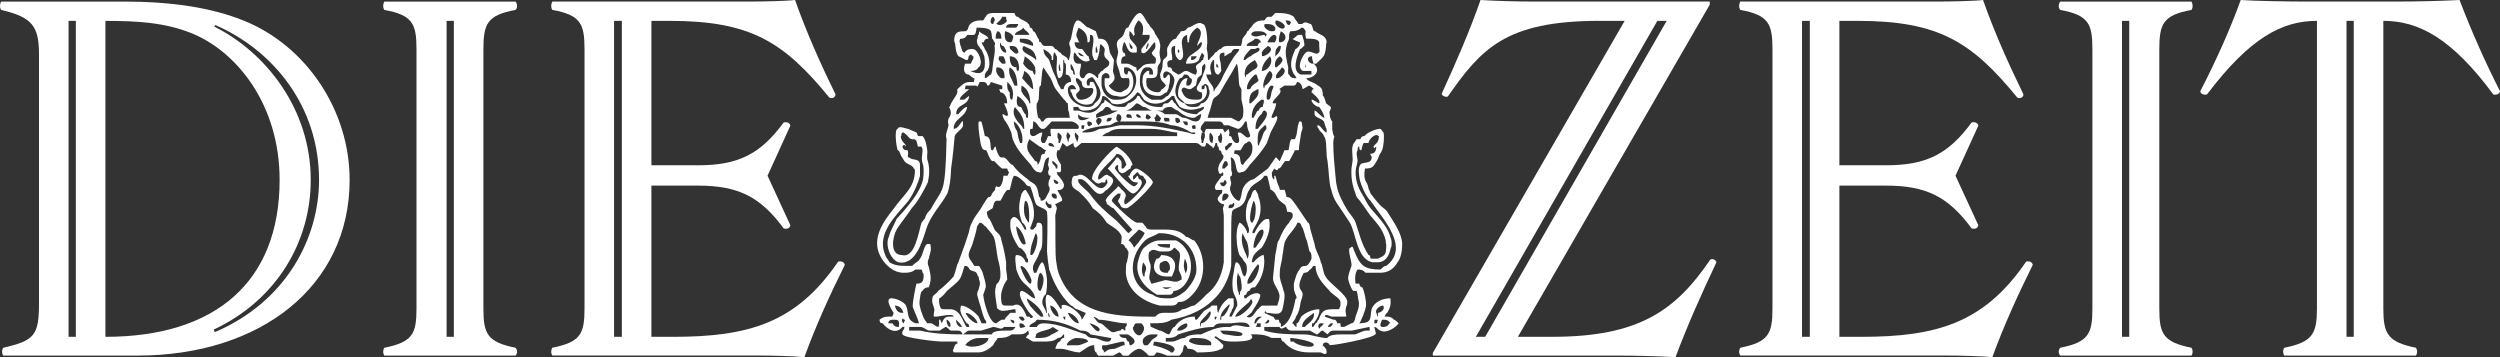
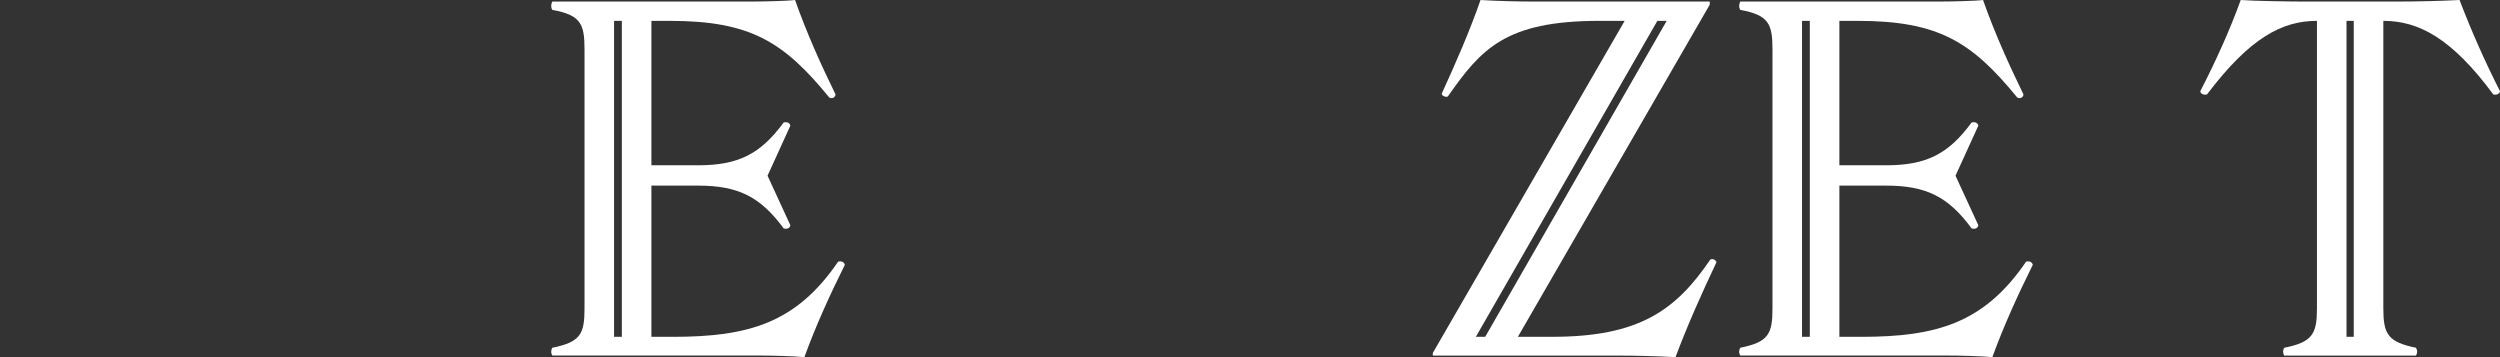
<svg xmlns="http://www.w3.org/2000/svg" width="105" height="15" viewBox="0 0 105 15" fill="none">
  <rect x="0" y="0" width="105" height="15" fill="#333333" stroke="none" />
-   <path d="M41.705 0.545C41.532 0.554 41.451 0.59 41.403 0.705C41.359 0.705 41.339 0.857 41.274 0.857H41.169C40.886 0.857 40.691 1.008 40.67 1.161C40.626 1.314 40.554 1.313 40.511 1.313C40.315 1.313 40.102 1.319 40.08 1.625C40.058 1.778 40.125 1.776 40.125 1.929C40.147 2.06 40.145 2.209 40.253 2.362C40.297 2.362 40.536 2.522 40.601 2.522C40.645 2.522 40.663 2.516 40.685 2.362C40.706 2.362 40.75 2.209 40.858 2.362C40.924 2.362 40.865 2.522 40.843 2.522L40.775 2.674H40.533C40.424 2.981 40.532 3.131 40.685 3.131L40.881 3.283H40.927L40.904 3.443H40.729C40.49 3.443 40.382 3.594 40.208 3.747V3.876C40.186 4.029 39.991 4.185 39.882 4.492H39.859C39.946 4.645 39.969 4.795 39.859 4.948C39.838 4.948 39.814 5.1 39.814 5.1L39.837 5.26C39.815 5.413 39.732 5.563 39.732 5.716L39.755 5.845L39.732 6.613C39.71 6.92 39.707 7.226 39.663 7.533C39.642 7.664 39.623 7.821 39.558 7.974C39.427 8.281 39.272 8.435 39.119 8.742C39.032 8.895 38.927 8.891 38.839 9.198C38.796 9.198 38.725 9.35 38.703 9.35C38.572 9.788 38.423 10.864 37.879 10.711C37.357 10.711 37.486 9.946 37.66 9.639C37.834 9.354 38.099 9.048 38.295 8.742C38.578 8.435 38.815 7.969 38.968 7.662C39.033 7.377 39.055 7.071 38.968 6.765C38.903 6.611 38.967 6.462 38.945 6.308C38.923 6.155 38.879 5.846 38.748 5.715H38.575C38.531 5.715 38.513 5.563 38.491 5.563L38.136 5.411C38.049 5.411 37.749 5.257 37.705 5.411C37.552 5.411 37.64 6.155 37.705 6.308C37.705 6.308 37.767 6.307 37.81 6.46C37.875 6.614 37.897 6.611 37.984 6.765C38.093 6.918 38.334 6.923 38.377 7.076C38.464 7.076 38.421 7.379 38.377 7.532C38.268 7.97 37.88 8.281 37.553 8.741C37.053 9.354 36.553 10.096 37.032 10.863C37.227 11.169 37.554 11.456 37.947 11.456C38.143 11.456 38.294 11.45 38.446 11.319H38.68C38.702 11.319 38.727 11.324 38.748 11.456C38.792 11.456 38.815 11.607 38.771 11.76C38.728 11.913 38.579 11.912 38.491 11.912C38.448 12.066 38.333 12.679 38.333 12.832C38.333 12.985 38.532 13.293 38.597 13.577H38.446C38.054 13.424 38.184 13.139 38.053 12.832C37.966 12.679 37.636 12.528 37.441 12.528C37.114 12.528 37.531 13.136 37.531 13.136C37.509 13.29 37.462 13.296 37.441 13.296C37.223 13.296 37.115 13.294 36.942 13.425C36.942 13.579 37.027 13.577 37.07 13.577C37.31 13.884 37.663 14.036 37.902 13.729H37.985C37.985 13.883 37.858 13.888 37.902 14.041C37.945 14.194 39.318 14.345 39.558 14.345H40.208V14.497C40.208 14.344 40.078 14.496 40.057 14.649C40.013 14.649 40.014 14.801 40.08 14.801H41.1C41.318 14.801 41.561 14.65 41.713 14.497C41.778 14.344 41.822 14.346 41.909 14.193C42.105 14.193 42.295 14.194 42.491 14.041H42.824C42.934 14.041 43.063 14.034 43.172 13.881C43.194 13.881 43.218 14.041 43.218 14.041C43.131 14.041 43.103 14.193 43.081 14.193C43.191 14.193 43.32 14.345 43.407 14.345H43.845C44.063 14.345 44.261 14.346 44.435 14.193C44.5 14.193 44.56 14.194 44.67 14.041H44.693V14.193H44.67C44.648 14.193 44.584 14.192 44.518 14.345C44.431 14.345 44.365 14.496 44.322 14.649H44.541C44.802 14.649 45.067 14.801 45.35 14.801C45.59 14.648 45.737 14.497 45.955 14.497C45.955 14.65 45.98 14.801 46.046 14.801C46.067 14.856 46.09 14.904 46.121 14.938H46.748L47.005 14.801C47.072 14.801 47.112 14.896 47.157 14.938H47.392C47.524 14.793 47.728 14.649 47.853 14.649C47.957 14.649 48.118 14.792 48.246 14.938H48.443C48.489 14.918 48.53 14.875 48.571 14.801C48.697 14.801 48.865 14.881 49.033 14.938H49.532C49.571 14.908 49.608 14.86 49.637 14.801C49.681 14.801 49.684 14.65 49.728 14.497H49.766C49.766 14.497 49.836 14.496 49.879 14.649C49.988 14.649 50.142 14.648 50.273 14.801C50.577 14.801 51.054 14.803 51.293 14.649C51.337 14.649 51.362 14.65 51.384 14.497C51.384 14.497 51.1 14.193 51.013 14.193C51.013 14.04 51.165 14.193 51.165 14.193C51.383 14.346 51.599 14.345 51.838 14.345C51.969 14.345 52.535 14.346 52.579 14.193C52.622 14.193 52.576 14.041 52.511 14.041H52.556C52.861 14.041 53.12 14.04 53.403 14.193H53.797C53.84 14.346 53.867 14.345 53.91 14.345C54.15 14.652 54.54 14.801 54.977 14.801H55.453C55.518 14.801 55.696 14.955 55.718 14.801C55.74 14.648 55.565 14.497 55.521 14.497H55.559C55.559 14.344 55.803 14.344 55.846 14.497C56.129 14.497 57.672 14.194 57.76 14.041C57.825 14.041 57.744 13.883 57.722 13.729C57.831 13.729 57.892 13.882 57.979 13.882C58.218 14.035 58.656 13.731 58.743 13.577C58.743 13.577 58.589 13.425 58.546 13.425C58.437 13.294 58.283 13.296 58.153 13.296C58.153 13.296 58.223 13.136 58.266 13.136C58.353 12.983 58.438 12.835 58.395 12.528C58.068 12.528 57.717 12.678 57.608 12.984C57.565 13.137 57.59 13.294 57.525 13.425C57.459 13.579 57.173 13.577 57.086 13.577C57.13 13.577 57.373 12.985 57.373 12.832C57.395 12.679 57.301 12.218 57.215 12.064C57.171 12.064 57.13 12.066 57.086 11.912H56.935C56.891 11.606 56.931 11.45 57.018 11.319C57.127 11.319 57.242 11.324 57.351 11.456H57.956C58.282 11.456 58.523 11.321 58.697 11.015C58.828 10.861 58.893 10.554 58.893 10.247C58.872 9.787 58.549 9.353 58.266 8.894C58.157 8.741 58.064 8.736 57.933 8.582C57.802 8.429 57.671 8.279 57.563 8.126C57.519 7.973 57.479 7.975 57.457 7.822C57.414 7.669 57.372 7.664 57.329 7.533C57.285 7.38 57.307 7.23 57.329 7.077C57.481 7.077 57.613 7.078 57.722 6.925C57.809 6.771 57.831 6.766 57.896 6.613C57.939 6.46 57.981 6.462 58.047 6.309C58.112 6.156 58.151 5.717 58.107 5.564C58.086 5.564 58.022 5.411 57.956 5.411C57.803 5.411 57.414 5.562 57.306 5.716C57.24 5.716 57.197 5.713 57.132 5.845H56.98C56.894 5.998 56.828 6.003 56.807 6.156C56.763 6.309 56.828 6.611 56.807 6.765L56.762 7.076C56.74 7.536 56.807 7.818 56.981 8.278C57.134 8.431 57.33 8.739 57.548 9.045C57.809 9.352 58.09 9.635 58.199 10.095C58.199 10.095 58.2 10.247 58.221 10.247C58.221 10.707 58.2 10.709 57.873 10.863H57.563C57.541 10.709 57.523 10.711 57.48 10.711C57.175 10.251 57.088 9.788 56.935 9.35C56.892 9.196 56.742 9.047 56.633 8.893C56.437 8.587 56.193 8.128 56.149 7.821C56.106 7.668 56.111 7.533 56.089 7.38C56.045 6.92 55.998 6.464 55.998 6.004C55.998 5.851 56.022 5.846 56.044 5.715C56 5.715 55.975 5.564 55.953 5.411V5.099C55.931 5.099 55.848 4.948 55.848 4.795C55.804 4.642 55.915 4.644 55.893 4.491L55.696 4.339C55.653 4.186 55.604 4.027 55.56 4.027C55.56 3.874 55.544 3.878 55.522 3.746C55.522 3.746 55.413 3.594 55.348 3.594C55.196 3.441 54.929 3.436 54.864 3.283H54.887C55.17 3.283 55.523 2.981 55.174 2.674H55.129C54.933 2.674 54.823 2.363 55.106 2.363C55.106 2.516 55.131 2.521 55.174 2.674H55.28C55.606 2.368 55.652 2.367 55.696 1.929C55.696 1.814 55.715 1.784 55.719 1.777C55.697 1.47 55.409 1.467 55.235 1.313C55.126 1.313 55.17 1.162 55.061 1.009C54.974 1.009 54.821 0.856 54.691 1.009H54.539C54.452 0.856 54.408 0.858 54.343 0.705C54.147 0.552 53.847 0.545 53.564 0.545L53.405 0.705C53.166 0.705 53.233 0.704 53.103 0.857C52.972 0.857 52.802 0.856 52.649 1.009L52.536 1.161C52.492 1.161 52.45 1.313 52.385 1.313C52.341 1.467 52.275 1.471 52.188 1.625C52.166 1.625 52.185 1.776 52.12 1.929H51.598C51.489 1.929 51.381 1.927 51.273 2.058C51.163 2.058 51.118 2.21 51.031 2.21C50.966 2.363 50.861 2.368 50.774 2.522H50.751C50.729 2.522 50.728 2.362 50.728 2.362C50.728 2.208 50.683 2.057 50.683 2.057L50.706 1.776C50.706 1.623 50.683 1.008 50.509 1.008C50.313 0.855 50.055 1.161 49.882 1.161C49.795 1.314 49.681 1.313 49.594 1.313C49.529 1.466 49.441 1.471 49.398 1.624C49.267 1.624 49.138 1.775 49.073 1.928C48.964 2.06 49.056 2.208 49.012 2.362L48.854 2.522C48.81 2.675 48.837 2.826 48.816 2.826C48.794 2.979 48.703 3.13 48.725 3.13C48.725 3.437 48.902 3.44 48.967 3.594C48.967 3.594 48.859 3.746 48.793 3.746C48.728 3.877 48.685 3.875 48.62 3.875C48.402 3.875 48.202 3.747 48.158 3.594C48.136 3.44 48.136 3.435 48.158 3.282H48.272C48.489 3.282 48.62 3.284 48.62 2.978V2.826C48.663 2.672 48.748 2.675 48.748 2.522C48.726 2.368 48.703 2.363 48.703 2.21C48.703 2.057 48.768 1.93 48.703 1.777C48.681 1.624 48.617 1.619 48.551 1.465C48.508 1.465 48.49 1.313 48.468 1.313C48.381 1.16 48.314 1.162 48.249 1.009C48.184 1.009 48.009 0.546 47.878 0.546C47.682 0.546 47.466 1.008 47.379 1.161C47.336 1.161 47.287 1.16 47.243 1.313L47.183 1.465C47.096 1.619 46.961 1.624 46.918 1.777C46.874 1.93 46.963 2.057 46.963 2.21L46.895 2.522C46.873 2.675 46.965 2.825 47.008 2.978C47.052 3.131 47.051 3.282 47.16 3.282H47.395C47.438 3.282 47.44 3.442 47.44 3.442C47.44 3.749 47.288 3.744 47.092 3.875H47.031C46.857 3.875 46.636 3.747 46.57 3.594C46.548 3.594 46.812 3.436 46.812 3.283C46.812 3.129 46.765 3.132 46.744 2.978L46.789 2.522L46.698 2.362L46.615 2.21C46.572 2.057 46.595 1.93 46.487 1.777C46.4 1.624 46.24 1.625 46.131 1.625L46.026 1.313L45.724 1.161C45.593 1.161 45.436 0.857 45.262 0.857C45.088 0.857 45.026 1.471 44.982 1.625L44.914 1.777C44.892 1.93 44.959 1.927 44.959 2.058C44.981 2.211 44.934 2.368 44.891 2.522H44.853C44.853 2.368 44.608 2.363 44.543 2.21C44.456 2.21 44.417 2.058 44.308 2.058C44.243 1.927 44.177 1.929 44.112 1.929H43.892C43.849 1.929 43.783 1.93 43.718 1.777C43.587 1.777 43.67 1.625 43.605 1.625C43.518 1.471 43.48 1.313 43.393 1.313C43.35 1.16 43.301 1.161 43.257 1.161C43.235 1.008 43.197 1.009 43.197 1.009C43.087 0.856 42.889 0.858 42.758 0.705C42.693 0.705 42.65 0.698 42.607 0.545H41.707H41.705ZM41.713 0.705C41.843 0.858 41.756 0.856 41.713 1.009C41.517 1.009 41.626 0.705 41.713 0.705ZM42.083 0.705H42.257C42.257 0.858 42.28 0.857 42.28 0.857C42.367 0.857 42.059 1.162 41.864 1.009C41.777 1.009 42.061 0.858 42.084 0.705H42.083ZM47.807 0.857C48.09 1.01 48.003 1.312 47.981 1.465H48.269C48.355 1.619 48.136 1.776 48.049 1.929C48.006 1.929 47.957 2.058 47.936 2.058C47.936 2.211 47.937 2.21 47.959 2.21C48.133 2.363 48.416 1.777 48.503 1.777C48.503 1.777 48.526 1.776 48.526 1.929C48.526 2.06 48.484 2.057 48.375 2.21C48.375 2.363 48.57 2.369 48.548 2.522C48.548 2.675 48.509 2.674 48.465 2.674H48.42C48.267 2.674 48.045 2.672 47.936 2.826L47.763 2.978C47.741 2.978 47.746 2.979 47.724 2.826C47.615 2.826 47.484 2.674 47.331 2.674H47.089C47.089 2.52 47.089 2.362 47.263 2.362C47.263 2.209 47.202 2.21 47.18 2.21C47.093 2.057 47.159 1.93 47.203 1.777H47.241L47.309 1.929C47.352 2.06 47.443 2.21 47.574 2.21H47.702C47.746 2.21 47.747 2.211 47.747 2.058C47.769 1.927 47.569 1.778 47.46 1.625C47.438 1.471 47.415 1.465 47.415 1.465C47.437 1.465 47.438 1.466 47.438 1.313C47.503 1.313 47.568 1.465 47.589 1.465L47.612 1.533L47.635 1.465H47.658L47.635 1.313C47.614 1.159 47.7 1.01 47.809 0.856L47.807 0.857ZM53.599 0.857C53.686 0.857 54.034 1.008 53.947 1.161C53.838 1.314 53.447 1.01 53.599 0.857ZM53.993 0.857C54.036 0.857 54.298 0.856 54.189 1.009C54.08 1.162 53.993 0.857 53.993 0.857ZM42.438 1.009H42.756C42.799 1.009 42.694 1.161 42.672 1.161H42.256C42.256 1.046 42.352 1.016 42.438 1.009H42.438ZM53.123 1.009C53.319 1.009 53.475 1.008 53.562 1.161C53.584 1.314 53.49 1.313 53.403 1.313C53.294 1.313 53.015 1.162 53.123 1.009ZM41.017 1.161C41.169 1.161 41.556 1.16 41.621 1.313C41.665 1.467 41.645 1.472 41.667 1.625C41.71 1.625 41.751 1.777 41.772 1.777C41.816 1.777 41.772 1.929 41.772 1.929C41.816 2.214 41.711 2.52 41.689 2.826C41.667 2.98 41.686 2.977 41.621 3.131C41.556 3.131 41.472 3.283 41.364 3.283V3.131C41.364 3.131 41.426 2.978 41.469 2.978L41.538 2.826C41.603 2.52 41.472 2.212 41.364 2.059C41.321 1.927 41.272 1.931 41.228 1.777H41.318C41.361 1.624 41.428 1.625 41.515 1.625C41.471 1.472 41.274 1.467 41.121 1.314C41.121 1.467 41.099 1.466 41.099 1.466C41.077 1.466 41.075 1.473 41.053 1.626C41.032 1.626 41.017 1.778 41.038 1.778C41.06 1.931 41.124 1.928 41.19 2.059C41.233 2.059 41.275 2.21 41.341 2.363C41.363 2.517 41.364 2.522 41.364 2.675C41.364 3.135 41.078 3.132 40.752 2.979C40.861 2.978 41.018 2.971 41.1 2.827C41.339 2.674 41.076 2.059 40.858 2.059C40.727 2.059 40.619 2.058 40.51 2.211C40.423 2.211 40.38 2.062 40.358 1.93C40.337 1.93 40.335 1.931 40.313 1.778C40.291 1.778 40.293 1.626 40.358 1.626C40.445 1.626 40.536 1.619 40.623 1.466H40.88C40.989 1.466 40.995 1.315 41.017 1.162V1.161ZM42.975 1.161C43.062 1.314 43.189 1.312 43.232 1.465H42.628C42.628 1.312 42.888 1.314 42.976 1.161H42.975ZM45.304 1.161C45.587 1.314 45.675 1.47 45.675 1.777H45.72C45.785 1.777 45.78 1.619 45.78 1.465H45.803C46.043 1.465 45.85 2.057 45.871 2.211C45.871 2.364 45.911 2.369 45.955 2.522H46.068C46.199 2.216 46.175 2.06 46.197 1.929C46.218 1.776 46.302 1.929 46.302 1.929C46.498 2.06 46.327 2.209 46.392 2.362C46.458 2.516 46.611 2.521 46.589 2.674C46.568 2.827 46.411 2.825 46.302 2.978C46.215 2.978 46.172 3.13 46.128 3.13C46.128 3.283 46.113 3.282 46.113 3.282C46.07 3.282 45.982 3.13 45.917 3.13C45.699 2.977 45.611 3.129 45.523 3.282H45.433C45.237 3.129 45.439 2.827 45.395 2.674H45.281C45.129 2.674 45.085 2.516 45.085 2.362C45.106 2.362 45.087 2.21 45.13 2.21C45.173 2.21 45.237 2.362 45.258 2.362C45.389 2.516 45.606 2.675 45.78 2.522C45.78 2.522 45.742 2.516 45.72 2.362C45.655 2.362 45.564 2.211 45.455 2.058C45.303 2.058 45.152 2.062 45.13 1.777H45.349C45.349 1.777 45.303 1.778 45.259 1.625C45.15 1.471 45.239 1.314 45.304 1.161ZM50.273 1.161C50.643 1.314 50.273 1.776 50.273 1.929L50.424 1.777H50.484C50.484 2.215 49.833 2.214 49.811 2.674C50.029 2.674 50.225 2.675 50.356 2.522C50.399 2.369 50.419 2.364 50.484 2.211C50.484 2.211 50.619 2.363 50.575 2.363C50.553 2.363 50.529 2.523 50.529 2.523H50.484C50.419 2.676 50.227 2.674 50.227 2.827L50.273 2.979C50.273 2.979 50.249 3.131 50.227 3.131C50.075 3.131 49.942 2.979 49.812 2.979C49.681 2.979 49.595 3.131 49.486 3.131L49.245 2.979C49.201 2.826 49.159 2.827 49.093 2.827C49.05 2.827 49.047 2.828 49.025 2.675C49.025 2.522 49.178 2.523 49.222 2.523C49.287 2.369 49.053 1.93 49.358 1.93C49.358 2.061 49.292 2.369 49.532 2.523H49.57C49.918 2.369 49.356 1.619 49.857 1.466C49.857 1.619 49.858 1.625 49.88 1.777H49.94C49.94 1.471 50.077 1.315 50.273 1.162L50.273 1.161ZM54.666 1.161C54.731 1.161 54.753 1.16 54.84 1.313C54.84 1.313 54.797 1.472 54.863 1.625H54.976C55.085 1.625 55.363 1.624 55.407 1.777V1.929C55.407 2.06 55.45 2.21 55.384 2.21C55.275 2.363 55.014 2.057 54.84 2.21C54.687 2.363 54.45 2.825 54.711 2.978H55.081V3.13H54.628C54.236 2.977 54.475 2.365 54.605 2.058C54.67 2.058 54.735 1.929 54.779 1.929C54.8 1.776 54.732 1.619 54.688 1.465H54.56C54.451 1.465 54.382 1.625 54.295 1.625C54.208 1.625 54.582 1.777 54.582 1.777H54.605C54.605 1.931 54.452 2.059 54.408 2.059C54.277 2.365 54.149 2.672 54.28 2.978C54.323 3.132 54.388 3.129 54.454 3.283H54.431C54.322 3.283 54.209 3.284 54.144 3.131C54.078 3.131 54.105 2.98 54.105 2.826C54.04 2.52 53.95 2.214 54.037 1.929C54.059 1.776 54.099 1.778 54.143 1.625C54.143 1.471 54.123 1.467 54.188 1.313C54.297 1.313 54.512 1.314 54.665 1.161H54.666ZM41.886 1.313C42.017 1.313 42.06 1.472 42.06 1.625H41.818C41.818 1.471 41.821 1.467 41.886 1.313ZM42.212 1.313C42.298 1.313 42.646 1.472 42.537 1.625C42.515 1.778 42.453 1.777 42.431 1.777C42.235 1.777 42.168 1.62 42.212 1.313ZM52.745 1.313H52.821C52.973 1.313 53.119 1.312 53.206 1.465C53.184 1.465 53.123 1.619 53.123 1.465C52.927 1.465 52.73 1.619 52.556 1.465C52.556 1.35 52.658 1.32 52.745 1.313H52.745ZM53.796 1.313C54.101 1.467 54.012 1.777 53.751 1.777C53.664 1.777 53.731 1.467 53.796 1.313ZM53.516 1.465C53.625 1.465 53.648 1.624 53.539 1.777H53.229C53.294 1.624 53.408 1.465 53.516 1.465ZM42.846 1.625H42.861C43.035 1.625 43.258 1.624 43.345 1.777C43.367 1.777 43.39 1.776 43.39 1.93C43.368 1.93 42.905 1.777 42.861 1.777C42.818 1.777 42.824 1.625 42.846 1.625ZM52.707 1.625C52.816 1.625 52.884 1.624 52.971 1.777C52.928 1.777 52.863 1.776 52.82 1.93H52.359C52.359 1.776 52.598 1.779 52.707 1.625H52.707ZM42.014 1.777C42.058 1.931 42.099 1.93 42.143 1.93C42.164 1.93 42.321 2.211 42.233 2.211C42.081 2.211 41.949 1.931 42.014 1.777H42.014ZM47.436 1.777C47.48 1.931 47.615 1.927 47.55 2.059C47.463 2.059 47.436 1.931 47.436 1.777ZM48.223 1.777C48.266 1.931 48.22 1.927 48.155 2.059H48.132C48.132 1.927 48.179 1.931 48.222 1.777H48.223ZM42.407 1.93C42.604 1.93 42.734 1.927 42.778 2.211H42.755C42.668 2.364 42.452 2.059 42.43 2.059C42.408 2.059 42.407 1.93 42.407 1.93H42.407ZM42.998 1.93C43.237 2.061 43.41 2.056 43.496 2.363C43.518 2.363 43.54 2.523 43.496 2.523C43.496 2.369 42.736 2.214 42.998 1.93ZM46.045 1.93C46.067 2.061 46.112 2.057 46.09 2.211H46.022C46.022 2.057 46.001 2.061 46.045 1.93ZM53.251 1.93C53.578 2.061 53.212 2.363 52.994 2.363C53.016 2.363 52.994 2.211 52.994 2.211C53.059 2.057 53.121 2.061 53.251 1.93ZM53.713 1.93H53.796C53.796 2.061 53.757 2.209 53.561 2.363C53.561 2.056 53.604 2.061 53.713 1.93ZM52.821 2.005C52.845 2.002 52.871 2.01 52.904 2.059C52.904 2.212 52.664 2.209 52.533 2.363C52.468 2.363 52.292 2.523 52.292 2.523H52.231C52.231 2.369 52.382 2.213 52.533 2.059H52.707L52.821 2.006V2.005ZM43.822 2.059C44.083 2.212 44.061 2.209 44.17 2.363V2.523H44.215C44.237 2.523 44.238 2.516 44.238 2.363L44.261 2.211H44.306C44.306 2.211 44.368 2.363 44.39 2.363C44.411 2.669 44.305 2.976 44.458 3.283C44.697 3.283 44.655 2.829 44.655 2.522H44.693C44.693 2.675 44.761 2.674 44.761 2.674C44.782 2.828 44.761 2.977 44.761 3.131C44.913 3.131 45.002 3.289 44.98 3.442C44.806 3.442 44.692 3.593 44.67 3.746H44.565C44.5 3.593 44.457 3.595 44.413 3.442C44.37 3.289 44.282 3.132 44.217 2.978L44.065 2.522C43.978 2.369 43.845 2.365 43.823 2.059H43.822ZM49.486 2.059C49.595 2.212 49.486 2.211 49.486 2.211C49.443 2.211 49.486 2.059 49.486 2.059ZM51.853 2.059H52.035C52.078 2.059 51.988 2.211 51.966 2.211C51.705 2.517 51.574 2.824 51.399 3.131C51.269 3.437 51.159 3.593 51.029 3.746C50.986 3.878 50.969 3.878 50.969 3.746C50.969 3.593 50.724 3.437 50.659 3.131H50.878C50.878 2.977 50.729 2.829 50.946 2.522H50.992V2.674C50.992 2.828 50.991 3.131 51.165 3.131H51.188L51.294 2.978L51.271 2.674C51.249 2.521 51.117 2.211 51.399 2.211H51.422C51.444 2.364 51.401 2.363 51.422 2.363C51.466 2.363 51.644 2.211 51.709 2.211C51.758 2.096 51.804 2.066 51.853 2.059ZM45.282 2.211C45.391 2.211 45.503 2.363 45.547 2.363C45.438 2.363 45.325 2.364 45.282 2.211ZM41.97 2.363H42.128C42.172 2.363 42.277 2.674 42.212 2.674H42.083C41.952 2.521 41.904 2.516 41.97 2.363ZM42.408 2.363C42.648 2.363 42.78 2.52 42.801 2.826C42.801 2.826 42.8 2.978 42.756 2.978C42.734 2.978 42.688 2.98 42.688 2.826C42.492 2.826 42.408 2.669 42.408 2.363ZM43.035 2.363C43.275 2.516 43.409 2.673 43.474 2.826C43.474 2.98 43.517 2.977 43.474 3.131H43.429L43.368 2.978C43.238 2.978 43.063 2.828 42.975 2.674C42.953 2.674 43.035 2.516 43.035 2.363ZM50.03 2.363H50.272C50.185 2.516 50.095 2.523 50.03 2.523V2.363ZM53.342 2.363C53.517 2.669 53.213 2.978 53.017 2.978H52.994L53.017 2.826C53.061 2.673 53.168 2.516 53.342 2.363ZM53.751 2.363C53.99 2.516 53.797 2.673 53.622 2.826H53.562C53.475 2.52 53.751 2.363 53.751 2.363ZM52.707 2.523C52.903 2.829 52.818 2.826 52.579 2.979L52.382 3.131H52.337C52.337 3.284 52.32 3.284 52.276 3.131C52.276 2.825 52.424 2.676 52.708 2.523H52.707ZM44.495 2.675C44.517 2.828 44.54 2.826 44.54 2.979H44.495C44.495 2.979 44.43 2.828 44.495 2.675ZM44.978 2.675C45.088 2.828 45.13 2.978 45.152 3.131H45.129C45.086 3.131 45.083 3.132 45.061 2.979C44.996 2.979 44.934 2.828 44.978 2.675H44.978ZM50.597 2.675C50.684 2.828 50.572 2.978 50.529 3.131C50.486 3.284 50.469 3.283 50.469 3.283C50.425 3.437 50.375 3.441 50.31 3.595C50.179 3.748 50.338 3.876 50.469 3.876C50.556 4.183 50.381 4.187 50.272 4.187C50.032 4.187 49.768 4.182 49.66 3.876C49.638 3.876 49.615 3.747 49.637 3.747C49.702 3.594 49.831 3.747 49.962 3.747C50.071 3.747 50.183 3.595 50.227 3.595L50.295 3.283L50.469 3.131C50.512 2.825 50.423 2.828 50.597 2.675ZM51.096 2.675C51.139 2.675 51.165 2.827 51.186 2.827H51.118C51.053 2.827 51.095 2.675 51.095 2.675H51.096ZM51.943 2.675C52.03 2.828 52.013 3.441 52.056 3.595L52.14 3.747V4.188L52.208 4.492C52.229 4.645 52.229 4.795 52.185 4.948C52.185 4.948 52.076 5.101 52.011 5.101L51.709 4.948H50.726C50.704 4.948 50.816 4.644 50.816 4.644L50.944 4.188C51.031 4.035 51.182 4.03 51.247 3.877C51.486 3.438 51.703 3.135 51.942 2.675H51.943ZM54.824 2.675C54.846 2.828 54.862 2.827 54.862 2.827H54.824V2.675ZM41.863 2.827C42.102 2.827 42.21 2.977 42.188 3.283H42.036C41.862 3.13 41.797 2.98 41.863 2.827ZM42.407 2.827C42.669 2.98 42.711 3.288 42.733 3.595H42.604C42.495 3.288 42.321 3.134 42.407 2.827ZM43.822 2.827L44.124 3.283C44.211 3.437 44.234 3.594 44.343 3.747L44.691 4.188C44.735 4.188 44.785 4.34 44.85 4.34L44.865 4.644C44.887 4.644 44.912 4.795 44.933 4.948H44.063C43.998 4.948 43.908 4.947 43.822 5.101H43.738C43.673 4.947 43.624 4.948 43.602 4.948C43.559 4.795 43.52 4.493 43.542 4.34C43.585 4.34 43.603 4.188 43.625 4.188L43.648 3.747C43.648 3.594 43.716 3.595 43.716 3.595L43.761 3.131C43.761 2.978 43.822 2.827 43.822 2.827ZM47.217 2.827H47.331C47.897 2.98 47.783 3.744 47.391 4.029C47.238 4.182 47.064 4.189 46.846 4.189C46.519 4.189 46.307 3.88 46.264 3.595V3.284C46.264 3.284 46.281 3.132 46.324 3.132C46.455 2.978 46.654 3.131 46.589 3.284H46.415C46.394 3.284 46.392 3.291 46.392 3.444C46.371 3.75 46.565 4.029 46.891 4.029C47.37 4.183 47.674 3.744 47.587 3.284C47.565 3.131 47.477 2.98 47.39 2.98C47.347 3.133 47.352 3.132 47.33 3.132C47.199 3.132 47.195 2.981 47.217 2.828L47.217 2.827ZM48.147 2.827H48.223C48.397 2.827 48.441 2.978 48.419 3.131H48.268V2.979H48.178C48.003 3.132 48.003 3.137 47.981 3.443C48.024 3.881 48.264 4.028 48.699 4.028C48.809 4.028 48.922 3.876 49.009 3.876C49.053 3.744 49.093 3.748 49.093 3.595C49.158 3.441 49.158 3.131 49.093 3.131C49.006 3.131 49.005 3.283 48.896 3.283C48.852 3.283 48.851 3.131 48.851 3.131C48.938 2.825 49.268 3.13 49.312 3.283C49.377 3.437 49.2 3.875 49.047 4.029C48.961 4.029 48.877 4.189 48.767 4.189H48.374C48.026 4.035 47.875 3.75 47.875 3.443C47.875 3.29 47.871 3.133 47.959 2.98C48.007 2.865 48.074 2.835 48.147 2.828V2.827ZM53.841 2.827C54.146 2.98 53.776 3.283 53.668 3.283H53.599C53.534 3.13 53.754 2.98 53.841 2.827ZM43.02 2.979C43.303 3.132 43.39 3.44 43.39 3.747C43.325 3.747 42.929 3.283 42.929 3.283C42.929 3.283 42.998 3.132 43.019 2.979H43.02ZM53.319 2.979C53.646 3.132 53.21 3.595 53.123 3.595C53.101 3.748 53.076 3.748 53.055 3.595C53.055 3.441 53.167 3.132 53.319 2.979ZM49.728 3.131C49.859 3.131 49.898 3.13 49.985 3.283C50.137 3.283 50.033 3.595 49.925 3.595H49.833C49.812 3.441 49.835 3.437 49.879 3.283H49.856C49.594 3.283 49.442 3.744 49.485 4.029C49.55 4.182 49.656 4.187 49.765 4.34C50.201 4.493 50.882 4.186 50.642 3.595H50.597C50.597 3.748 50.572 3.747 50.529 3.747H50.469C50.469 3.594 50.464 3.595 50.529 3.595C50.616 3.441 50.726 3.595 50.726 3.595C50.747 3.595 50.749 3.594 50.771 3.747C50.88 3.878 50.707 4.34 50.446 4.34C50.359 4.493 50.267 4.492 50.136 4.492C49.983 4.492 49.88 4.493 49.75 4.34C49.315 4.187 49.249 3.743 49.553 3.283C49.597 3.283 49.662 3.284 49.727 3.131H49.728ZM52.707 3.131C52.772 3.131 52.799 3.13 52.821 3.283C52.93 3.437 52.754 3.442 52.601 3.595C52.558 3.595 52.538 3.747 52.472 3.747H52.382C52.36 3.747 52.382 3.595 52.382 3.595C52.425 3.441 52.532 3.284 52.707 3.131H52.707ZM45.818 3.245H45.864C45.946 3.267 46.022 3.443 46.022 3.443C46.218 3.749 46.369 4.033 45.977 4.34C45.89 4.493 45.783 4.492 45.675 4.492C45.304 4.492 44.829 4.185 44.851 3.747C44.851 3.594 45.09 3.44 45.199 3.747H44.957C44.957 3.878 44.98 3.876 45.002 3.876C45.111 4.336 45.567 4.493 45.872 4.339C46.133 4.033 46.113 3.749 45.917 3.442H45.781L45.758 3.594H45.675C45.588 3.441 45.672 3.283 45.78 3.283L45.818 3.244V3.245ZM45.198 3.283C45.263 3.283 45.302 3.29 45.433 3.443C45.433 3.881 45.895 3.594 45.917 3.747C45.938 4.032 45.634 4.189 45.395 4.189C45.33 4.189 45.263 4.182 45.198 4.029C45.176 3.875 45.349 3.879 45.349 3.747C45.349 3.594 45.133 3.437 45.198 3.284V3.283ZM41.145 3.443H41.228C41.359 3.443 41.427 3.442 41.47 3.595C41.514 3.595 41.556 3.597 41.621 3.443L42.083 3.595C42.105 3.595 42.105 3.747 42.083 3.747H41.955C41.975 3.753 41.982 3.778 42.015 3.877C42.146 3.877 42.302 4.034 42.302 4.34H42.166C42.166 4.34 42.556 5.103 42.143 4.796H42.128C42.041 4.796 42.212 5.101 42.233 5.101C42.342 5.254 42.41 5.411 42.475 5.564C42.497 5.717 42.535 5.845 42.535 5.845C42.71 6.305 43.038 6.618 43.299 6.925C43.386 7.078 43.493 7.229 43.624 7.229C43.907 7.383 43.758 6.614 44.063 6.614L44.018 6.925L44.063 7.077L44.018 7.229C44.039 7.383 44.08 7.381 44.123 7.381H44.146C44.103 7.381 44.108 7.533 44.086 7.533C44.064 7.533 44.019 7.669 44.041 7.823C44.062 7.823 44.086 7.821 44.086 7.975C44.086 7.975 44.039 8.127 44.018 8.127C43.931 8.28 43.911 8.431 43.715 8.431C43.694 8.278 43.669 8.279 43.647 8.279C43.604 8.126 43.606 7.976 43.519 7.823C43.432 7.669 43.28 7.665 43.171 7.533C42.975 7.38 42.753 7.232 42.535 6.925C42.404 6.925 42.295 6.614 42.142 6.614H42.059C41.95 6.614 41.839 6.311 41.817 6.157C41.752 6.157 41.711 6.309 41.711 6.309H41.666C41.535 6.309 41.712 5.716 41.364 5.716C41.364 5.716 41.234 5.101 41.212 5.101H41.122C41.035 5.101 41.184 6.157 41.228 6.157C41.271 6.311 41.359 6.309 41.424 6.309C41.511 6.463 41.514 6.612 41.666 6.766H41.757C41.757 6.766 42.06 7.077 42.082 7.077H42.301C42.301 7.077 42.341 7.229 42.385 7.229L42.316 7.381H42.142C42.142 7.535 42.058 7.976 41.862 7.823C41.862 7.823 41.794 7.821 41.794 7.975L41.666 8.127C41.622 8.28 41.558 8.279 41.514 8.279C41.361 8.432 41.229 8.741 41.099 8.894C40.989 9.048 40.884 9.197 40.819 9.351C40.732 9.504 40.726 9.639 40.682 9.792L40.531 10.248L40.251 11.016C40.164 11.169 40.163 11.324 40.054 11.609C39.923 11.762 39.622 12.064 39.404 12.218C39.317 12.371 39.162 12.376 39.162 12.529C39.119 12.682 39.202 12.832 39.245 12.985C39.245 13.139 39.201 13.144 39.222 13.297H39.359C39.424 13.297 40.054 13.143 40.054 13.297H39.949C39.753 13.297 39.665 13.294 39.555 13.578L39.487 13.426H39.442V13.73C39.442 13.73 39.419 13.577 39.419 13.73C39.31 13.73 39.181 13.578 39.094 13.578H38.943L38.837 13.426C38.75 13.294 38.596 12.834 38.617 12.681C38.639 12.527 38.659 12.217 38.746 12.217C38.833 12.064 38.967 12.065 39.011 12.065C39.12 11.758 39.099 11.604 39.034 11.319C39.012 11.166 38.965 11.169 38.965 11.015C38.965 11.015 38.989 10.863 39.011 10.863C39.032 10.71 39.116 10.553 39.094 10.4C39.072 10.246 39.098 10.248 39.011 10.248H38.965C38.813 10.248 38.771 10.71 38.64 10.863C38.553 11.017 38.446 11.014 38.315 11.167H38.179C37.809 11.167 37.616 11.169 37.355 11.015C37.29 10.862 37.224 10.864 37.181 10.711C36.789 9.791 37.656 9.044 38.157 8.43C38.374 8.124 38.575 7.666 38.64 7.381V6.925C38.619 6.618 38.353 6.766 38.179 6.613C38.07 6.613 38.184 6.462 38.118 6.309C38.032 6.309 37.943 6.31 37.899 6.157C37.921 6.157 37.941 6.003 38.05 6.157C38.05 6.003 37.853 6 37.831 5.716H37.854C37.854 5.562 37.901 5.564 37.944 5.564C38.184 5.717 38.156 5.845 38.33 5.845V5.868L38.353 5.845C38.527 5.845 38.506 6.003 38.549 6.156H38.678C38.743 6.156 38.746 6.308 38.746 6.308C38.746 6.462 38.701 6.611 38.723 6.765L38.768 6.925C38.812 7.078 38.79 7.38 38.768 7.533C38.637 8.124 38.07 8.738 37.656 9.198C37.526 9.505 37.418 9.637 37.331 9.943C37.179 10.25 37.354 10.862 37.725 11.015C38.465 11.169 38.744 10.099 38.897 9.639C39.071 9.048 39.549 8.586 39.789 8.126C39.898 7.819 39.926 7.537 39.947 7.077C40.013 6.617 40.056 6.154 40.099 5.716C40.142 5.562 40.447 5.413 40.447 5.259V5.099H40.402C40.293 5.253 40.206 5.411 40.054 5.411C40.054 4.951 40.556 4.951 40.621 4.491C40.512 4.491 40.381 4.642 40.25 4.795H40.16C40.16 4.335 40.661 4.487 40.705 4.027L40.493 4.187H40.311C40.311 4.034 40.574 3.878 40.705 3.746H40.53L40.553 3.594H41.015C41.036 3.747 41.143 3.442 41.143 3.442L41.145 3.443ZM42.302 3.443C42.52 3.597 42.601 3.882 42.514 4.189C42.404 4.189 42.407 4.03 42.408 3.877C42.365 3.877 42.339 3.748 42.318 3.748C42.296 3.595 42.303 3.597 42.303 3.444L42.302 3.443ZM54.469 3.443C54.622 3.443 54.689 3.594 54.711 3.747L54.976 3.595C55.019 3.595 55.216 3.747 55.173 3.747C55.151 3.747 55.104 3.746 55.082 3.877C55.082 3.877 55.494 4.187 55.407 4.34C55.364 4.34 55.17 4.188 55.105 4.188H55.082C55.082 4.341 55.298 4.492 55.407 4.492C55.517 4.645 55.605 4.795 55.627 4.948C55.518 4.948 55.298 4.644 55.211 4.644V4.796C55.233 4.95 55.474 4.947 55.605 5.101C55.648 5.254 55.696 5.412 55.718 5.412V5.564C55.609 5.564 55.457 5.26 55.37 5.26C55.37 5.26 55.254 5.259 55.385 5.412C55.45 5.565 55.56 5.563 55.605 5.716C55.714 5.848 55.696 6.155 55.718 6.462C55.718 6.615 55.734 6.612 55.756 6.766C55.821 7.226 55.806 7.668 55.915 7.975C56.024 8.435 56.195 8.588 56.391 8.894L56.693 9.351C56.955 9.789 56.977 10.863 57.631 11.016H57.85C58.221 11.016 58.352 10.707 58.417 10.4C58.439 10.4 58.462 10.249 58.44 10.096C58.397 9.943 58.353 9.793 58.267 9.64C58.114 9.355 57.825 9.049 57.563 8.742C57.432 8.589 57.371 8.432 57.283 8.279C57.087 7.972 56.935 7.667 56.935 7.229C56.935 7.076 56.997 6.919 57.019 6.766C57.019 6.612 56.932 6.463 57.019 6.309C57.019 6.156 57.064 6.157 57.064 6.157H57.087C57.087 6.311 57.134 6.309 57.177 6.309C57.177 6.309 57.239 6.005 57.283 6.005H57.479C57.479 5.852 57.786 5.563 57.894 5.716H57.917C57.896 6.001 57.806 6.004 57.675 6.157H57.698C57.698 6.311 57.761 6.157 57.804 6.157C57.804 6.464 57.611 6.462 57.524 6.462C57.568 6.462 57.608 6.614 57.63 6.614H57.607C57.607 6.92 57.196 6.772 57.13 6.925C57.021 7.078 57.086 7.38 57.107 7.533C57.172 7.818 57.386 8.278 57.561 8.431C58.083 9.197 59.242 10.402 58.219 11.168C58.154 11.168 58.151 11.167 57.977 11.32C57.324 11.32 57.128 11.173 56.888 10.56C56.867 10.56 56.824 10.247 56.737 10.4C56.541 10.4 56.803 11.014 56.76 11.167C56.716 11.321 56.588 11.607 56.631 11.761C56.675 11.914 56.719 12.064 56.828 12.217H56.979C57.023 12.37 57.018 12.376 57.04 12.528C57.127 12.835 57.043 12.99 56.934 13.296C56.912 13.428 56.869 13.577 56.76 13.577L56.458 13.729H56.322C56.3 13.729 56.299 13.577 56.299 13.577H56.17C56.105 13.424 56.084 13.425 55.997 13.425L55.626 13.296H55.649C55.649 13.143 55.871 13.296 55.914 13.296H56.542C56.542 13.143 56.497 13.138 56.519 12.985C56.541 12.831 56.587 12.834 56.587 12.681C56.587 12.374 55.825 11.915 55.672 11.609C55.563 11.455 55.562 11.169 55.475 11.015C55.41 10.709 55.254 10.554 55.211 10.248L55.037 9.639C55.015 9.508 54.996 9.35 54.931 9.35L54.41 8.582C54.279 8.429 54.235 8.278 54.039 8.278C53.996 8.125 53.97 7.974 53.949 7.974H53.752C53.73 7.821 53.69 7.816 53.646 7.663C53.625 7.663 53.628 7.535 53.563 7.381H53.518V7.533C53.409 7.533 53.405 7.229 53.428 7.229L53.518 7.077C53.518 7.077 53.648 7.231 53.692 7.077C53.801 7.077 53.841 6.919 53.972 6.766H54.145C54.145 6.766 54.322 6.463 54.387 6.309H54.516C54.559 6.309 54.561 6.311 54.561 6.157L54.651 5.564C54.695 5.411 54.733 5.413 54.689 5.26C54.689 5.107 54.649 5.101 54.584 5.1C54.54 5.1 54.537 5.26 54.516 5.26L54.471 5.564C54.449 5.717 54.431 5.714 54.387 5.845H54.259C54.15 5.845 54.151 6.309 54.107 6.309H53.949L53.752 6.765C53.709 6.765 53.643 6.613 53.578 6.613L53.253 7.077L52.648 7.533C52.539 7.533 52.342 7.669 52.255 7.822C52.146 7.975 52.163 8.125 52.118 8.278C52.075 8.432 52.057 8.43 52.035 8.43C51.883 8.43 51.687 8.127 51.665 7.974C51.643 7.821 51.71 7.816 51.71 7.663C51.71 7.663 51.602 7.381 51.733 7.381C51.733 7.381 51.748 7.383 51.748 7.229C51.705 7.229 51.71 7.078 51.71 6.925C51.71 6.772 51.709 6.767 51.687 6.614H51.733C51.994 6.767 51.836 7.383 52.141 7.229C52.294 7.229 52.38 7.078 52.489 6.925C52.772 6.618 53.034 6.312 53.208 6.005L53.367 5.564C53.432 5.411 53.646 5.102 53.646 4.948C53.646 4.795 53.517 4.948 53.495 4.948H53.404C53.404 4.795 53.558 4.647 53.601 4.34H53.45C53.45 4.187 53.71 4.03 53.775 3.877C53.797 3.745 53.758 3.747 53.715 3.747L53.949 3.595H54.32C54.363 3.595 54.427 3.597 54.471 3.443H54.469ZM42.907 3.595C43.212 3.749 43.256 4.034 43.277 4.341H43.232C43.232 4.187 42.973 4.03 42.93 3.877C42.886 3.877 42.885 3.749 42.907 3.596V3.595ZM53.403 3.595C53.577 3.595 53.425 3.745 53.403 3.877C53.359 4.03 53.382 4.188 53.251 4.188C53.12 4.188 53.25 3.595 53.403 3.595V3.595ZM52.821 3.747C52.864 3.747 52.859 3.746 52.859 3.877C52.859 4.03 52.708 4.187 52.533 4.34H52.488C52.467 4.34 52.473 4.341 52.473 4.188C52.517 3.881 52.581 3.878 52.821 3.747L52.821 3.747ZM47.762 3.877C47.871 3.877 47.94 4.035 48.049 4.188C48.463 4.495 48.938 4.335 49.221 4.028H49.312C49.355 4.181 49.445 4.338 49.553 4.492C49.836 4.645 50.18 4.645 50.529 4.492H50.574C50.574 4.645 50.38 4.642 50.272 4.796C49.902 4.796 49.531 4.646 49.357 4.339C49.292 4.339 49.264 4.187 49.221 4.187C49.177 4.187 49.089 4.339 49.024 4.339C48.915 4.339 48.855 4.338 48.812 4.492H48.661C48.312 4.492 47.982 4.335 47.852 4.028H47.761C47.761 4.181 47.441 4.339 47.376 4.339C47.289 4.493 47.244 4.492 47.156 4.492C46.96 4.492 46.764 4.493 46.611 4.339L46.392 4.187C46.392 4.341 46.308 4.339 46.286 4.339C46.003 4.799 45.717 4.797 45.303 4.644H45.129C45.064 4.644 45.084 4.645 45.084 4.492H45.281C45.368 4.645 45.458 4.644 45.546 4.644C45.916 4.644 46.236 4.488 46.302 4.028C46.455 4.028 46.586 4.187 46.695 4.339C47.109 4.493 47.566 4.183 47.762 3.876V3.877ZM42.733 4.029C42.995 4.182 43.237 4.489 43.172 4.948H43.126C43.083 4.948 43.081 4.796 43.081 4.796C43.016 4.796 42.971 4.645 42.884 4.492C42.841 4.492 42.732 4.493 42.71 4.34C42.689 4.187 42.712 4.182 42.733 4.029ZM52.972 4.189H53.078C53.099 4.342 53.054 4.339 53.032 4.493C52.967 4.493 52.924 4.492 52.859 4.645C52.772 4.645 52.755 4.796 52.647 4.949H52.602C52.558 4.949 52.579 4.797 52.579 4.797C52.622 4.49 52.776 4.342 52.972 4.189ZM47.724 4.341C47.877 4.341 47.94 4.493 48.049 4.493C48.152 4.493 48.257 4.63 48.397 4.645H47.263C47.416 4.645 47.594 4.494 47.724 4.341H47.724ZM42.627 4.493C42.888 4.799 43.02 4.953 43.02 5.413H42.975C42.975 5.413 42.906 5.261 42.885 5.261C42.732 5.107 42.453 4.799 42.628 4.493H42.627ZM46.438 4.493C46.548 4.493 46.608 4.492 46.695 4.645H46.96L46.612 4.797L46.045 4.949C46.023 4.949 46.045 4.797 46.045 4.797C46.045 4.797 46.259 4.645 46.302 4.645L46.438 4.493ZM49.1 4.493H49.184C49.227 4.493 49.398 4.645 49.464 4.645C49.638 4.798 49.875 4.949 50.137 4.949C50.224 4.949 50.338 4.797 50.447 4.797C50.447 4.95 50.38 5.101 50.227 5.101C50.031 5.101 49.88 4.949 49.728 4.949C49.597 4.949 49.489 4.797 49.38 4.797H48.919C48.804 4.682 48.669 4.652 48.533 4.645H48.836C48.885 4.53 49.005 4.5 49.1 4.493ZM53.1 4.645H53.123C53.406 4.798 52.93 5.259 52.821 5.413H52.73C52.73 5.106 52.819 4.95 52.972 4.797C53.016 4.797 53.014 4.645 53.1 4.645ZM45.281 4.797C45.427 4.944 45.573 4.949 45.758 4.949C45.758 4.949 45.238 5.257 45.281 4.797ZM46.937 4.797H46.96C47.091 4.797 47.152 4.948 47.043 5.101H47.959C48.351 5.101 48.813 5.108 49.184 5.261C49.445 5.261 49.791 5.412 50.031 5.565H50.204C50.204 5.719 49.944 5.565 49.879 5.565C49.204 5.412 48.508 5.261 47.724 5.261H47.043C46.956 5.261 46.457 5.413 46.173 5.413C45.891 5.567 45.739 5.565 45.478 5.565H45.455C45.455 5.412 46.392 5.261 46.567 5.261C46.698 5.261 46.809 5.102 47.005 5.101C46.874 5.101 46.85 4.95 46.937 4.797ZM47.353 4.797C47.462 4.797 47.506 4.796 47.55 4.949H47.391C47.26 4.949 47.309 4.797 47.353 4.797ZM47.761 4.797C47.848 4.797 47.984 4.949 47.875 4.949C47.722 4.949 47.674 4.797 47.761 4.797ZM48.162 4.797H48.177C48.22 4.797 48.415 4.949 48.305 4.949C48.24 5.102 48.095 4.949 48.117 4.949C48.133 4.834 48.145 4.804 48.162 4.797ZM48.57 4.797C48.657 4.797 48.702 4.949 48.767 4.949C48.723 5.102 48.705 5.101 48.661 5.101H48.525C48.505 4.961 48.478 4.95 48.472 4.949C48.497 4.942 48.554 4.912 48.57 4.797ZM46.113 4.949C46.309 4.949 46.324 5.108 46.128 5.261C46.041 5.107 45.982 5.102 46.113 4.949ZM46.544 4.949H46.695C46.674 5.102 46.586 5.101 46.499 5.101C46.434 5.101 46.522 4.949 46.544 4.949ZM48.903 4.949H48.964C49.094 4.949 49.137 4.948 49.115 5.101H48.918C48.869 4.986 48.885 4.956 48.903 4.949ZM49.38 4.949C49.467 4.949 49.547 4.948 49.569 5.101C49.569 5.101 49.445 5.254 49.38 5.101C49.358 5.101 49.358 4.949 49.38 4.949ZM42.581 5.101C42.843 5.254 42.995 5.721 42.929 6.006H42.846C42.781 5.853 42.754 5.718 42.733 5.565C42.689 5.411 42.603 5.408 42.581 5.101ZM43.39 5.101C43.565 5.101 43.624 5.413 43.776 5.413H43.821C43.908 5.413 44.016 5.254 44.169 5.101H45.001C45.088 5.101 45.411 5.26 45.281 5.413H44.147C44.081 5.413 44.147 5.717 44.147 5.717H44.018C44.018 5.717 43.91 6.006 43.867 6.006H43.776C43.645 5.853 43.776 5.718 43.776 5.565C43.602 5.565 43.521 5.717 43.391 5.717C43.26 5.717 43.234 5.566 43.277 5.413H43.368C43.39 5.259 43.391 5.254 43.391 5.101H43.39ZM45.719 5.101C45.872 5.101 45.911 5.261 45.803 5.261C45.716 5.414 45.588 5.102 45.719 5.101ZM49.682 5.101H49.765C49.874 5.101 49.9 5.108 49.879 5.261C49.792 5.261 49.747 5.254 49.682 5.101ZM50.597 5.101H51.187C51.252 5.101 51.334 5.108 51.399 5.261H51.595L51.989 5.413C52.098 5.413 52.226 5.255 52.291 5.102H52.359L52.382 5.262C52.382 5.415 52.489 5.565 52.511 5.718C52.511 5.718 52.422 5.85 52.291 5.718C52.291 5.718 52.123 5.566 52.079 5.566H51.989C51.989 5.719 52.14 6.007 51.944 6.007C51.813 6.007 51.79 5.848 51.747 5.847C51.725 5.716 51.706 5.718 51.641 5.718C51.598 5.718 51.641 5.566 51.641 5.566L51.596 5.414L51.445 5.566L51.361 5.414H50.658C50.658 5.414 50.641 5.413 50.598 5.566H50.575C50.662 5.719 50.551 5.854 50.529 6.007H50.469C50.469 5.854 50.446 5.848 50.446 5.847C50.425 5.716 50.469 5.719 50.469 5.566H50.552C50.514 5.559 50.489 5.529 50.424 5.414C50.446 5.261 50.489 5.256 50.598 5.102L50.597 5.101ZM45.455 5.261H45.546L45.523 5.413H45.432C45.432 5.413 45.389 5.261 45.455 5.261ZM50.113 5.261H50.181C50.225 5.261 50.226 5.413 50.204 5.413H50.113C50.048 5.413 50.048 5.261 50.113 5.261ZM53.123 5.261C53.166 5.261 53.191 5.26 53.191 5.413L53.078 5.565C53.012 5.719 52.991 5.853 52.904 6.006C52.86 6.16 52.842 6.16 52.821 6.006C52.821 5.853 52.815 5.719 52.859 5.565C52.924 5.412 52.971 5.414 53.123 5.261H53.123ZM47.036 5.413H48.374C48.81 5.413 49.201 5.565 49.441 5.565V5.717H46.288C46.288 5.717 46.458 5.565 46.544 5.565C46.708 5.45 46.836 5.42 47.036 5.413H47.036ZM44.434 5.565C44.652 5.719 44.605 5.722 44.518 6.006H44.457V5.846C44.392 5.846 44.413 5.565 44.434 5.565ZM44.828 5.565H44.851C45.003 5.719 44.954 5.715 44.889 5.846C44.889 6 44.85 6 44.828 5.846C44.828 5.846 44.742 5.719 44.828 5.565H44.828ZM45.153 5.565C45.327 5.719 45.303 5.715 45.281 5.846C45.238 6 45.242 6 45.198 5.846C45.198 5.846 45.109 5.719 45.153 5.565ZM50.817 5.565C51.013 5.719 50.944 5.853 50.922 6.006C50.77 6.006 50.773 5.719 50.817 5.565ZM51.27 5.565C51.357 5.719 51.337 5.853 51.293 6.006C51.184 6.006 51.143 5.849 51.165 5.717C51.186 5.717 51.227 5.719 51.27 5.565ZM43.232 5.846L43.452 6.006L43.671 6.159C43.736 6.159 43.849 6.311 43.936 6.311H43.959C43.934 6.318 43.885 6.348 43.869 6.463C43.825 6.463 43.717 6.462 43.717 6.615C43.695 6.768 43.603 6.926 43.581 6.926C43.581 6.773 43.519 6.766 43.475 6.766C43.279 6.46 42.994 6.306 43.233 5.846H43.232ZM52.442 5.938C52.52 5.923 52.585 6.043 52.601 6.159C52.623 6.618 52.382 6.62 52.208 6.926C52.099 6.926 52.101 6.768 52.079 6.615C52.014 6.462 51.903 6.463 51.837 6.463C51.837 6.309 51.861 6.311 51.883 6.311H52.102C52.211 6.157 52.251 6.006 52.359 6.006C52.386 5.968 52.416 5.943 52.442 5.938ZM44.064 6.006C44.151 6.006 44.218 6.005 44.284 6.159H44.261C44.261 6.159 43.933 6.16 44.064 6.006ZM44.631 6.006L44.805 6.159L45.085 6.006C45.085 6.16 45.13 6.159 45.13 6.159C45.13 6.312 45.389 6.006 45.432 6.006H50.227C50.379 6.006 50.42 6.159 50.529 6.159C50.616 6.159 50.636 6.16 50.657 6.006C50.767 6.006 50.835 6.159 50.922 6.159C50.922 6.312 51.029 6.16 51.051 6.006H51.119C51.119 6.16 51.164 6.159 51.164 6.159C51.186 6.159 51.202 6.311 51.202 6.311C51.246 6.311 51.294 6.309 51.316 6.463C51.512 6.616 51.246 6.773 51.202 6.926C51.159 7.08 51.144 7.077 51.187 7.231C51.187 7.231 51.23 7.384 51.361 7.231C51.383 7.231 51.383 7.383 51.361 7.383H51.316C51.25 7.536 50.899 7.823 51.074 7.976H51.339L51.316 8.128C51.25 8.128 51.186 8.28 51.164 8.28C51.077 8.433 51.291 8.584 51.421 8.584L51.361 8.744L51.399 9.048V11.018C51.312 11.609 51.071 12.072 50.658 12.379C50.527 12.532 50.355 12.682 50.159 12.835C49.985 12.835 49.856 12.987 49.66 12.987C49.443 13.14 49.333 13.139 49.115 13.139H48.896C48.765 13.139 48.656 13.146 48.526 13.299H48.306C46.651 13.299 45.067 13.145 44.457 11.459C44.413 11.327 44.388 11.171 44.366 11.018C44.301 10.711 44.343 9.355 44.321 9.048L44.389 8.744C44.389 8.744 44.349 8.585 44.306 8.584L44.608 8.432C44.63 8.279 44.455 8.129 44.411 7.976H44.54C44.867 7.823 44.566 7.536 44.457 7.383C44.457 7.383 44.41 7.384 44.389 7.231H44.517C44.582 7.231 44.562 7.08 44.562 6.926C44.497 6.773 44.302 6.617 44.411 6.311H44.494L44.63 6.006H44.631ZM51.641 6.006H51.747C51.747 6.16 51.622 6.157 51.535 6.311C51.47 6.311 51.466 6.312 51.445 6.159C51.51 6.159 51.598 6.006 51.641 6.006ZM46.893 6.159C46.653 6.312 45.785 7.228 45.872 7.535C45.915 7.535 46.068 7.817 46.242 7.664H46.416C46.438 7.532 46.456 7.535 46.499 7.535C46.499 7.535 46.501 7.664 46.522 7.664C46.13 8.43 45.672 7.076 45.237 7.383C45.127 7.383 45.047 7.381 45.025 7.535C45.003 7.666 44.997 7.67 45.04 7.824C45.127 7.977 45.265 7.975 45.395 8.128C45.548 8.281 45.721 8.437 45.894 8.744C46.112 8.897 46.288 9.045 46.484 9.352C46.658 9.505 47.025 9.639 47.112 9.945L47.089 10.249C47.132 10.249 47.219 10.248 47.262 10.402C47.328 10.402 47.369 10.561 47.391 10.562C47.413 10.715 47.352 10.864 47.331 11.018C47.287 11.018 47.285 11.327 47.285 11.459C47.35 12.226 48.025 12.682 48.722 12.835H49.206C49.271 12.835 49.398 12.836 49.486 12.683C49.639 12.683 49.792 12.685 50.076 12.379C50.686 11.765 50.66 10.711 50.159 10.098C50.05 10.098 49.942 9.946 49.811 9.946C49.55 9.639 49.183 9.642 48.813 9.642H48.374C48.265 9.642 48.161 9.636 48.117 9.505C48.074 9.505 48.024 9.353 47.959 9.353H47.762C47.566 9.353 46.652 8.433 46.695 8.433C46.717 8.279 46.96 8.129 46.96 8.129H47.066L47.043 8.281C46.956 8.434 46.912 8.432 47.043 8.585C47.086 8.738 47.198 8.745 47.308 8.745C47.482 8.745 48.398 7.818 48.419 7.665C48.441 7.533 47.876 7.08 47.724 7.08C47.615 7.08 47.48 7.231 47.437 7.384H47.376C47.486 7.537 47.524 7.665 47.785 7.665C47.828 7.665 47.699 7.824 47.633 7.825C47.481 7.825 46.897 7.233 46.832 7.08C46.81 7.08 46.852 6.928 46.96 6.928V7.08C46.96 7.08 46.978 7.232 47.043 7.232C47.174 7.385 47.395 7.08 47.482 7.08C47.504 6.926 47.551 6.928 47.572 6.928C47.486 6.621 47.175 6.313 46.892 6.16L46.893 6.159ZM46.893 6.463C47.089 6.463 47.221 6.62 47.308 6.926C47.286 6.926 47.223 7.078 47.157 7.078H47.112C47.09 6.925 47.133 6.92 47.089 6.767L46.96 6.615H46.892C46.827 6.768 46.522 7.078 46.522 7.078C46.718 7.232 47.392 8.128 47.588 8.128C47.719 8.128 47.959 7.818 47.959 7.664C47.959 7.664 47.94 7.535 47.875 7.535C47.854 7.535 47.828 7.537 47.785 7.383C47.72 7.383 47.697 7.535 47.588 7.535V7.383C47.632 7.383 47.72 7.231 47.785 7.231C47.872 7.384 47.939 7.383 48.004 7.383C48.069 7.537 48.155 7.533 48.133 7.664C48.111 7.818 47.393 8.584 47.241 8.584C47.132 8.278 47.462 8.282 47.135 7.976C47.092 7.976 47.026 7.824 46.961 7.824C46.852 7.977 46.44 8.279 46.44 8.432C46.44 8.432 46.456 8.431 46.5 8.584C46.565 8.584 46.677 8.744 46.765 8.744L47.158 9.2L47.551 9.642C47.573 9.642 47.393 9.794 47.393 9.794C47.371 9.794 47.007 9.354 46.811 9.2C46.44 8.894 46.086 8.588 45.76 8.129C45.629 7.975 45.393 7.818 45.306 7.665C45.284 7.665 45.283 7.536 45.283 7.536C45.632 7.383 45.961 8.282 46.266 8.129C46.353 8.129 46.42 7.977 46.486 7.977C46.66 7.824 46.94 7.537 46.569 7.384C46.417 7.231 46.283 7.536 46.131 7.536C46.022 7.229 46.72 6.771 46.894 6.464L46.893 6.463ZM44.193 6.767C44.302 6.767 44.369 6.927 44.413 6.927C44.413 7.08 44.411 7.079 44.39 7.079H44.344C44.344 6.926 44.171 6.921 44.193 6.768V6.767ZM51.445 6.767C51.532 6.767 51.552 6.774 51.574 6.927C51.574 6.927 51.444 7.079 51.422 7.079H51.339C51.317 6.926 51.445 6.768 51.445 6.768L51.445 6.767ZM42.583 7.383C42.757 7.383 42.883 7.532 43.036 7.664C43.123 7.817 43.19 7.823 43.256 7.824C43.277 7.824 43.324 7.976 43.324 7.976C43.389 8.129 43.434 8.431 43.52 8.584C43.673 8.738 43.909 8.742 43.974 8.896C44.018 9.202 43.974 10.408 43.974 10.561C43.996 10.867 44.021 11.015 44.065 11.321C44.217 11.759 44.414 12.222 44.828 12.682L44.98 12.834C45.067 12.834 45.128 12.986 45.237 12.986L45.585 13.139H45.608C45.608 13.139 45.456 13.428 45.434 13.428C45.434 13.143 44.74 12.681 44.587 12.834C44.587 12.834 44.608 12.986 44.564 12.986C44.521 12.986 44.235 12.378 43.974 12.378C43.843 12.531 43.974 12.985 43.974 13.139H43.936C43.936 12.985 43.756 12.836 43.778 12.682C43.778 12.529 43.87 12.378 43.914 12.378C43.979 12.225 43.974 11.916 43.974 11.762C43.974 11.609 43.864 11.017 43.778 11.017C43.668 11.017 43.542 11.458 43.52 11.458H43.43C43.387 11.327 43.37 11.323 43.392 11.169C43.435 11.016 43.584 10.867 43.672 10.561C43.803 10.408 43.778 10.101 43.778 9.641C43.778 9.51 43.779 9.352 43.626 9.352C43.561 9.352 43.542 9.351 43.52 9.504L43.392 9.641H43.324C43.237 9.641 43.279 9.504 43.301 9.504L43.407 9.2C43.493 8.74 43.299 8.282 43.081 7.976C42.972 7.976 42.929 8.128 42.908 8.128C42.777 8.588 42.756 8.892 42.931 9.352C42.974 9.352 43.104 9.51 43.104 9.641H43.036C42.971 9.51 42.651 8.893 42.476 9.2C42.433 9.2 42.431 9.351 42.431 9.504C42.453 9.789 42.584 10.095 42.801 10.402C42.888 10.402 43.038 10.56 43.104 10.713C43.125 10.866 43.15 10.865 43.172 10.865C43.172 10.865 43.194 11.017 43.172 11.017H43.081C42.972 10.711 42.753 10.713 42.688 10.713C42.601 10.713 42.666 11.168 42.688 11.321C42.731 11.453 42.84 11.761 43.036 11.915C43.189 12.068 43.431 12.224 43.475 12.53C43.3 12.53 43.102 12.219 42.885 12.219C42.71 12.372 43.04 12.833 43.127 12.986C43.214 13.14 43.391 13.298 43.391 13.298C43.391 13.298 43.32 13.43 43.233 13.298H43.127C42.996 12.991 42.843 12.681 42.56 12.834H42.28C42.149 12.834 42.083 12.836 42.061 12.682C42.017 12.376 42.058 12.221 42.189 11.915C42.211 11.915 42.259 11.762 42.303 11.762C42.303 11.609 42.279 11.453 42.257 11.321V11.017C42.214 10.711 42.148 10.404 42.061 10.097C42.017 9.791 41.86 9.794 41.773 9.641C41.708 9.51 41.649 9.353 41.562 9.2C41.518 9.2 41.448 9.049 41.448 8.896L41.69 8.744C41.734 8.59 41.755 8.432 41.864 8.432H42.015C42.125 8.279 42.151 8.129 42.303 7.976H42.408C42.495 7.669 42.495 7.536 42.582 7.383H42.583ZM53.101 7.383H53.207C53.25 7.383 53.322 7.823 53.365 7.976H53.403C53.621 8.129 53.599 8.279 53.751 8.432L53.948 8.584C53.992 8.584 54.04 8.742 54.062 8.896H54.107C54.107 8.896 54.317 8.894 54.295 9.048C54.295 9.201 54.21 9.199 54.144 9.352C53.992 9.505 53.822 9.791 53.713 10.097C53.669 10.097 53.644 10.248 53.622 10.402L53.562 10.713L53.471 11.61C53.428 11.917 53.671 12.072 53.736 12.378C53.758 12.531 53.689 12.681 53.646 12.834H53.033C52.946 12.834 52.865 12.986 52.821 12.986C52.69 13.14 52.578 13.43 52.36 13.298L52.556 13.138C52.643 12.985 52.97 12.531 52.927 12.378C52.818 12.224 52.468 12.376 52.337 12.53H52.276C52.276 12.53 52.185 12.378 52.337 12.378C52.38 12.224 52.429 12.218 52.473 12.218C52.538 12.064 52.62 12.066 52.708 12.066C52.947 11.759 53.079 11.454 53.101 11.016C53.101 11.016 53.1 10.865 53.078 10.712C52.947 10.712 52.778 10.863 52.647 11.016H52.579C52.579 10.709 52.799 10.554 52.994 10.4C53.19 10.094 53.406 9.637 53.297 9.199H53.206C53.01 9.199 52.749 9.639 52.684 9.792H52.601C52.601 9.639 52.733 9.504 52.798 9.351C52.972 9.044 52.989 8.585 52.858 8.279C52.836 8.126 52.816 8.128 52.73 7.975C52.62 7.975 52.576 8.126 52.533 8.279C52.402 8.432 52.293 8.739 52.336 9.199C52.336 9.199 52.36 9.351 52.382 9.351C52.403 9.504 52.514 9.639 52.427 9.792H52.382C52.382 9.639 52.143 9.351 52.056 9.351L51.988 9.503C51.945 9.634 51.921 9.943 51.943 10.096C51.943 10.249 51.991 10.559 52.056 10.712L52.185 10.864C52.25 11.017 52.337 11.015 52.358 11.168C52.38 11.321 52.378 11.456 52.29 11.609C52.116 11.609 52.166 11.016 51.905 11.016C51.84 11.169 51.836 11.326 51.814 11.457C51.771 11.61 51.748 11.912 51.769 12.066C51.769 12.372 51.987 12.527 51.966 12.833L51.731 13.297H51.64C51.64 13.143 51.724 13.139 51.746 12.985C51.789 12.985 51.836 12.834 51.814 12.681C51.814 12.528 51.813 12.529 51.791 12.529H51.594C51.398 12.682 51.272 12.831 51.163 13.137C51.12 13.137 51.118 12.833 51.118 12.833H50.898C50.767 12.986 50.614 12.984 50.505 13.137L50.27 13.427H50.225C50.181 13.427 50.18 13.297 50.18 13.297C49.853 13.297 49.529 13.424 49.333 13.731C49.246 13.731 49.201 13.889 49.113 14.042C48.961 14.042 48.828 13.882 48.697 13.882L48.349 13.73C48.328 13.73 48.326 13.731 48.304 13.578H48.418C48.7 13.578 48.965 13.579 49.204 13.426C49.944 13.294 50.64 12.99 51.163 12.376C51.424 12.07 51.642 11.606 51.708 11.167C51.729 10.861 51.68 9.2 51.746 8.894C51.789 8.741 52.076 8.736 52.184 8.582C52.358 8.429 52.341 8.127 52.471 7.974C52.624 7.667 52.947 7.666 53.099 7.381L53.101 7.383ZM44.261 7.535C44.299 7.535 44.449 7.639 44.458 7.664C44.414 7.817 44.218 7.666 44.261 7.535ZM51.453 7.565C51.477 7.565 51.502 7.598 51.513 7.664C51.556 7.664 51.443 7.824 51.399 7.824C51.378 7.824 51.248 7.817 51.248 7.664H51.384C51.406 7.598 51.428 7.565 51.453 7.565ZM44.193 8.128C44.302 8.128 44.368 8.127 44.39 8.28C44.39 8.433 44.084 8.281 44.193 8.128ZM51.445 8.128C51.75 8.128 51.536 8.432 51.362 8.432H51.339C51.317 8.279 51.358 8.128 51.445 8.128H51.445ZM43.059 8.432C43.233 8.432 43.239 9.045 43.218 9.352C43.196 9.352 43.08 9.201 43.036 9.048C42.993 8.894 42.993 8.585 43.059 8.432ZM43.936 8.432C44.023 8.585 44.061 8.584 44.148 8.584C44.17 8.584 44.17 8.744 44.148 8.744H44.125C44.038 8.744 44.001 8.738 43.936 8.584C43.914 8.584 43.893 8.585 43.936 8.432ZM52.648 8.432C52.8 8.585 52.729 9.047 52.685 9.2L52.602 9.352C52.385 9.352 52.582 8.585 52.648 8.432ZM51.8 8.524C51.837 8.502 51.839 8.584 51.839 8.584C51.839 8.738 51.705 8.744 51.597 8.744C51.597 8.591 51.667 8.585 51.71 8.584H51.748L51.801 8.524H51.8ZM41.146 9.353C41.298 9.353 41.322 9.505 41.388 9.505C41.497 9.636 41.648 9.793 41.736 9.946C41.845 10.252 41.844 10.559 41.909 10.866C41.953 11.019 42.037 11.326 42.015 11.611C42.015 11.764 41.907 11.915 41.863 11.915C41.754 12.222 41.797 12.376 41.84 12.683C41.862 12.836 41.866 12.987 41.931 12.987C42.084 13.14 42.432 12.987 42.649 12.987C42.649 12.987 42.651 13.139 42.672 13.139H42.431C42.3 13.293 42.254 13.297 42.189 13.428H42.06L41.84 13.58C41.558 13.58 41.318 12.685 41.296 12.379C41.296 12.379 41.358 12.221 41.401 12.067C41.423 11.914 41.316 11.612 41.273 11.459C41.229 11.327 41.209 11.323 41.121 11.17H40.925C40.838 11.017 40.683 10.867 40.683 10.714C40.683 10.56 40.798 10.403 40.842 10.25C40.928 9.943 40.995 9.789 41.038 9.505L41.144 9.353H41.146ZM54.492 9.353C54.579 9.353 54.623 9.351 54.666 9.505C54.775 9.636 54.798 9.945 54.886 10.098L54.999 10.562C55.021 10.562 55.039 10.56 55.082 10.714V10.866C55.017 11.019 54.934 11.17 54.825 11.17C54.76 11.17 54.648 11.169 54.583 11.322C54.452 11.454 54.385 11.762 54.341 11.915C54.341 12.069 54.342 12.219 54.364 12.219C54.386 12.373 54.455 12.378 54.455 12.531C54.433 12.531 54.408 12.53 54.387 12.683C54.322 12.99 54.189 13.579 53.797 13.732V13.58C53.753 13.58 53.735 13.582 53.713 13.428H53.562C53.54 13.428 53.514 13.299 53.449 13.299L53.1 13.139H53.123C53.123 12.986 53.185 13.139 53.207 13.139C53.446 13.139 53.777 13.294 53.865 12.987C53.93 12.681 53.998 12.373 53.91 12.219C53.845 11.913 53.73 11.765 53.751 11.459C53.751 11.174 53.843 11.02 53.865 10.714C53.908 10.56 53.906 10.251 53.993 10.098C54.146 9.791 54.384 9.637 54.492 9.353ZM42.688 9.505C42.884 9.636 43.038 9.943 43.081 10.25H43.058C42.884 10.403 42.645 9.636 42.688 9.505ZM47.83 9.642C47.873 9.642 48.115 9.794 48.072 9.794C48.029 9.947 47.633 10.402 47.633 10.402C47.568 10.249 47.435 10.098 47.392 10.098C47.501 9.945 47.699 9.795 47.83 9.642ZM53.017 9.642H53.032C53.185 9.795 52.839 10.249 52.73 10.402H52.647C52.647 10.095 52.821 9.642 53.017 9.642ZM43.497 9.794C43.693 9.947 43.454 10.714 43.323 10.714H43.278C43.256 10.407 43.388 10.1 43.498 9.794H43.497ZM48.662 9.794H48.722C49.593 9.794 50.25 10.402 50.25 11.322C50.25 11.607 50.072 11.913 49.788 12.219C49.592 12.373 49.377 12.531 49.115 12.531C48.854 12.531 48.615 12.532 48.419 12.379C47.417 12.072 47.31 10.864 48.094 10.098C48.269 9.945 48.422 9.947 48.661 9.794H48.662ZM52.186 9.794L52.337 10.098C52.381 10.098 52.535 10.712 52.383 10.866C52.361 10.712 52.342 10.715 52.277 10.562C52.212 10.408 52.099 10.1 52.187 9.794H52.186ZM48.7 10.098C48.46 10.098 48.224 10.249 48.05 10.402C47.897 10.555 47.828 10.864 47.785 11.018C47.676 11.609 48.071 12.072 48.594 12.379H49.093C49.179 12.379 49.246 12.372 49.289 12.219C49.485 12.219 49.68 12.068 49.788 11.915C50.224 11.323 50.026 10.404 49.395 10.097H48.699L48.7 10.098ZM48.617 10.25H49.139V10.402H49.093C49.028 10.402 48.617 10.403 48.617 10.25ZM49.312 10.402C49.377 10.402 49.487 10.562 49.509 10.562C49.64 10.715 49.487 11.016 49.509 11.323C49.531 11.454 49.68 11.61 49.614 11.764H49.569C49.395 11.917 49.137 11.764 48.942 11.764L48.375 11.916C48.331 11.916 48.313 11.764 48.291 11.764C48.226 11.61 48.33 11.455 48.33 11.171C48.308 11.017 48.182 10.869 48.269 10.562H48.307C48.416 10.409 48.615 10.562 48.746 10.562H49.011C49.097 10.562 49.204 10.555 49.313 10.402H49.312ZM48.767 10.714C48.702 10.867 48.614 10.866 48.571 10.866C48.31 11.326 48.573 11.611 48.986 11.611H49.221C49.286 11.458 49.357 11.323 49.357 11.17C49.357 10.863 49.116 10.714 48.767 10.714ZM49.766 10.866C49.853 11.019 49.879 11.169 49.856 11.322L49.811 11.459H49.788C49.745 11.327 49.678 11.172 49.765 10.866H49.766ZM48.927 10.957C49.058 10.95 49.155 11.092 49.139 11.322C49.139 11.322 49.091 11.327 49.048 11.459C48.895 11.459 48.678 11.455 48.7 11.17C48.7 11.17 48.703 11.018 48.79 11.018C48.839 10.98 48.883 10.96 48.927 10.957ZM48.027 11.018C48.092 11.171 48.155 11.169 48.132 11.322C48.089 11.454 48.072 11.458 48.072 11.611H48.027C47.94 11.458 47.94 11.171 48.027 11.018ZM52.843 11.101L52.882 11.17C52.882 11.455 52.646 11.915 52.428 11.915H52.405C52.383 11.915 52.383 11.916 52.405 11.763C52.47 11.61 52.645 11.323 52.775 11.17C52.808 11.112 52.83 11.097 52.843 11.101ZM40.51 11.17C40.619 11.17 40.642 11.169 40.729 11.322C40.925 11.454 40.99 11.326 41.077 11.611H41.1L41.123 11.763C41.145 11.763 41.188 11.914 41.123 12.067C41.102 12.221 41.04 12.226 41.04 12.379L41.123 12.683C41.188 12.836 41.235 13.143 41.365 13.428C41.409 13.428 41.447 13.58 41.403 13.58H41.229L41.101 13.299C40.992 13.146 40.6 12.836 40.383 12.836C40.339 12.836 40.337 12.988 40.337 12.988C40.316 13.141 40.493 13.428 40.602 13.581C40.645 13.581 40.686 13.58 40.708 13.733H40.602C40.449 13.58 40.364 12.988 39.907 12.988H39.665C39.555 12.988 39.511 12.989 39.468 12.836C39.468 12.836 39.423 12.685 39.445 12.531C39.489 12.531 39.662 12.373 39.77 12.22C39.944 12.067 40.146 11.917 40.277 11.764C40.408 11.61 40.446 11.324 40.512 11.171L40.51 11.17ZM42.884 11.17C43.058 11.17 43.279 11.61 43.323 11.763C43.323 11.763 43.321 11.915 43.277 11.915C43.168 11.915 42.929 11.454 42.907 11.322C42.885 11.322 42.841 11.17 42.884 11.17ZM55.172 11.17H55.255C55.255 11.608 55.562 11.913 55.845 12.219C55.954 12.373 56.299 12.53 56.299 12.683V12.835L56.239 12.987H56.087C55.673 12.987 55.536 12.99 55.384 13.428C55.34 13.428 55.32 13.58 55.255 13.58C55.234 13.58 55.192 13.732 55.127 13.732H55.104V13.58H55.172C55.303 13.427 55.45 13.14 55.407 12.987C55.124 12.987 54.803 13.145 54.65 13.299C54.585 13.43 54.54 13.58 54.454 13.58V13.732C54.388 13.732 54.323 13.58 54.28 13.58C54.236 13.58 54.41 13.43 54.431 13.299C54.54 13.145 54.584 12.99 54.628 12.683C54.671 12.53 54.689 12.532 54.711 12.379C54.711 12.226 54.626 12.221 54.583 12.067C54.539 11.914 54.669 11.612 54.756 11.459C54.822 11.459 54.926 11.454 55.013 11.322C55.078 11.322 55.129 11.17 55.172 11.17ZM43.693 11.459C43.976 11.612 43.736 12.219 43.693 12.219C43.475 12.219 43.606 11.459 43.693 11.459ZM51.989 11.459C52.054 11.612 52.079 11.611 52.079 11.611C52.144 11.764 52.189 12.219 52.102 12.219C52.102 12.219 52.079 12.226 52.079 12.379H52.034C52.034 12.226 51.989 12.22 51.989 12.219C51.945 11.913 51.924 11.765 51.989 11.459ZM48.813 12.067H49.266C49.092 12.067 49.031 12.221 48.813 12.067ZM43.126 12.531C43.387 12.684 43.778 12.992 43.822 13.299H43.715C43.519 13.145 43.385 12.988 43.254 12.835C43.189 12.682 43.147 12.684 43.125 12.531H43.126ZM52.548 12.569C52.57 12.569 52.59 12.607 52.601 12.683C52.601 12.836 52.145 13.299 51.906 13.299H51.883C51.883 13.145 52.472 12.683 52.472 12.683C52.505 12.607 52.526 12.569 52.548 12.569ZM51.633 12.767L51.641 12.835C51.641 12.835 51.489 13.299 51.293 13.299V13.428H51.247C51.247 13.143 51.42 12.988 51.572 12.834L51.633 12.766V12.767ZM37.59 12.835C37.786 12.835 37.902 12.986 37.945 13.139H37.877C37.703 13.139 37.612 12.988 37.59 12.835ZM44.109 12.835C44.283 12.835 44.478 13.145 44.457 13.299C44.261 13.299 44.109 12.988 44.109 12.835ZM58.068 12.835H58.091C58.2 12.988 57.981 13.139 57.871 13.139V13.299C57.828 13.299 57.825 13.14 57.803 13.139C57.738 12.986 57.981 12.835 58.068 12.835ZM50.809 13.079C50.85 13.057 50.838 13.139 50.854 13.139C50.854 13.293 50.62 13.58 50.446 13.58C50.446 13.734 50.423 13.732 50.423 13.732L50.4 13.58C50.443 13.427 50.639 13.293 50.748 13.139L50.808 13.079H50.809ZM40.555 13.139C40.751 13.139 41.054 13.427 41.054 13.58C40.88 13.58 40.598 13.293 40.555 13.139ZM44.018 13.139C44.062 13.139 44.087 13.299 44.109 13.299H44.041L44.018 13.139H44.018ZM44.85 13.139C45.046 13.139 45.325 13.427 45.304 13.58C45.129 13.58 44.894 13.293 44.85 13.139ZM55.172 13.139C55.259 13.424 54.932 13.579 54.802 13.732H54.688C54.688 13.426 55.02 13.293 55.172 13.139ZM42.801 13.299H42.929C42.973 13.299 43.064 13.428 43.02 13.428C42.933 13.582 42.757 13.299 42.8 13.299H42.801ZM44.653 13.299H44.759C44.759 13.299 44.736 13.297 44.736 13.428C44.671 13.428 44.653 13.299 44.653 13.299H44.653ZM45.848 13.299H45.917L45.924 13.307C46.003 13.321 46.076 13.354 46.151 13.429C46.522 13.429 46.917 13.581 47.331 13.581C47.331 13.581 47.328 13.733 47.263 13.733V13.885C47.198 13.885 47.132 13.732 47.066 13.885C46.892 13.885 46.743 14.039 46.613 13.885C46.569 13.885 46.307 13.581 46.219 13.581C46.113 13.581 46.03 13.437 45.924 13.307L45.849 13.299H45.848ZM51.028 13.299H51.051C51.117 13.299 51.117 13.297 51.051 13.428C51.008 13.428 51.007 13.299 51.028 13.299ZM52.904 13.299H53.017C52.996 13.299 52.796 13.427 52.752 13.58H52.684C52.684 13.427 52.795 13.299 52.904 13.299ZM37.931 13.368L37.961 13.428C38.048 13.428 38.011 13.427 37.946 13.58C37.903 13.58 37.878 13.428 37.878 13.428L37.923 13.375L37.931 13.367V13.368ZM37.477 13.428H37.553C37.705 13.428 37.793 13.426 37.749 13.732C37.663 13.732 37.572 13.734 37.484 13.58H37.311C37.311 13.465 37.398 13.436 37.477 13.428ZM39.753 13.428C39.818 13.428 39.97 13.579 39.905 13.732C39.818 13.732 39.753 13.582 39.753 13.428ZM40.162 13.428C40.293 13.582 40.338 13.579 40.404 13.732H40.358C40.249 13.732 40.139 13.582 40.161 13.428H40.162ZM42.431 13.428C42.452 13.428 42.669 13.427 42.582 13.58C42.495 13.58 42.431 13.428 42.431 13.428ZM43.542 13.428C44.239 13.428 44.784 13.578 45.372 13.885C45.525 13.885 45.673 13.891 45.804 14.045L46.658 14.197H46.674C46.652 14.35 46.565 14.349 46.5 14.349C46.304 14.349 46.108 14.197 45.955 14.197C45.846 14.197 45.716 14.198 45.607 14.045C45.085 13.891 44.455 13.581 43.845 13.581C43.758 13.581 43.63 13.58 43.543 13.733H43.233C43.233 13.58 43.478 13.582 43.543 13.429L43.542 13.428ZM53.252 13.428C53.361 13.428 53.294 13.58 53.207 13.58H53.1C53.144 13.58 53.252 13.428 53.252 13.428ZM57.744 13.428H57.872C57.829 13.582 57.826 13.58 57.804 13.58H57.721C57.721 13.465 57.728 13.436 57.744 13.428ZM58.046 13.428C58.199 13.428 58.306 13.427 58.394 13.58H58.349C58.283 13.734 58.156 13.732 58.069 13.732C57.916 13.732 57.981 13.582 58.046 13.428ZM52.132 13.542C52.307 13.542 52.455 13.579 52.488 13.732H52.404C52.208 13.732 51.882 13.579 51.686 13.732H51.489C51.141 13.732 50.773 13.891 50.446 14.044C50.228 14.044 49.946 14.043 49.75 14.196C49.554 14.196 49.395 14.348 49.221 14.348H48.964V14.196C49.16 14.196 49.333 14.197 49.486 14.044C49.987 13.891 50.467 13.732 50.968 13.732C51.077 13.579 51.207 13.58 51.316 13.58H51.641C51.761 13.58 51.959 13.542 52.133 13.542H52.132ZM42.824 13.58C42.911 13.58 42.993 13.579 43.058 13.732H43.081C42.95 13.732 42.781 13.887 42.824 13.58H42.824ZM45.758 13.58C45.823 13.58 46.261 13.731 46.173 13.885C46.087 14.038 45.78 13.58 45.758 13.58ZM47.717 13.58H47.936C48.11 13.734 48.066 13.891 47.936 14.044C47.783 14.197 47.544 13.886 47.587 13.732H47.611C47.643 13.617 47.674 13.588 47.716 13.58H47.717ZM49.834 13.58C49.987 13.734 49.642 13.885 49.554 13.885H49.441C49.441 13.731 49.746 13.58 49.834 13.58ZM52.798 13.58H52.95V13.732H52.723C52.754 13.725 52.782 13.695 52.798 13.58ZM55.46 13.58H55.581C55.624 13.58 55.496 13.732 55.453 13.732C55.409 13.886 55.391 13.732 55.369 13.732C55.369 13.617 55.405 13.588 55.46 13.58H55.46ZM55.914 13.58H55.997C55.997 13.58 55.912 13.732 55.846 13.732H55.801C55.714 13.732 55.871 13.58 55.914 13.58ZM38.188 13.732H38.665C38.796 13.732 38.927 13.885 39.035 13.885H39.466L39.708 13.732C39.817 13.732 39.863 13.885 39.95 13.885H40.207C40.294 13.885 40.383 13.891 40.426 14.045C39.802 14.043 39.221 14.021 38.642 13.885H38.181L38.188 13.732ZM41.713 13.732C41.887 13.732 42.058 13.886 42.166 13.732H42.65C42.563 13.886 42.473 13.885 42.385 13.885H42.257C42.082 13.885 41.667 13.891 41.667 14.045H40.434C40.499 14.037 40.6 13.885 40.706 13.885H41.212L41.711 13.732H41.713ZM44.215 13.732L44.457 13.885H44.48C44.459 13.885 44.214 14.045 44.17 14.045C43.974 14.198 43.781 14.197 43.52 14.197H43.497C43.475 14.197 43.52 14.045 43.52 14.045C43.607 13.891 44.063 13.886 44.215 13.733V13.732ZM53.1 13.732H53.736C53.823 13.886 53.928 13.732 54.016 13.732C54.102 13.886 54.192 13.885 54.258 13.885H55.014L55.301 14.045C55.388 14.045 55.45 13.885 55.558 13.885L55.755 14.045C55.864 13.891 55.933 13.885 56.042 13.885H56.783L57.502 13.732C57.545 13.732 57.525 13.885 57.525 13.885H57.373C57.242 13.885 56.976 14.045 56.889 14.045H56.345C56.192 14.045 55.849 14.043 55.74 14.197C55.413 14.197 55.084 14.045 54.779 14.045C54.191 14.045 53.601 14.038 53.1 13.885V13.732ZM51.248 13.885H51.339C51.491 13.885 52.207 13.891 52.185 14.045C52.142 14.198 51.554 14.045 51.467 14.045C51.402 14.045 51.335 14.038 51.247 13.885H51.248ZM47.006 14.045H47.376C47.616 14.198 47.788 14.348 47.505 14.501H47.46C47.46 14.501 47.436 14.502 47.414 14.349C47.371 14.349 47.351 14.35 47.286 14.197C47.199 14.197 47.049 14.198 47.006 14.045ZM48.352 14.045H48.617C48.617 14.198 48.395 14.195 48.33 14.349L48.201 14.501H48.05C47.854 14.194 48.221 14.045 48.352 14.045ZM41.123 14.197H41.516C41.516 14.503 40.796 14.654 40.578 14.501H40.533C40.533 14.501 40.731 14.197 41.123 14.197H41.123ZM45.199 14.197C45.308 14.197 45.676 14.195 45.698 14.349C45.719 14.349 45.369 14.501 45.282 14.501H44.805C44.805 14.348 45.09 14.197 45.199 14.197ZM50.107 14.197H50.182C50.4 14.197 50.666 14.195 50.84 14.349C50.884 14.349 50.877 14.501 50.855 14.501H50.727C50.4 14.501 50.202 14.502 49.94 14.349C49.94 14.234 50.027 14.204 50.107 14.197ZM54.19 14.197H54.235C54.388 14.197 55.26 14.348 55.173 14.501C55.129 14.654 54.428 14.502 54.341 14.349H54.212C54.191 14.349 54.189 14.197 54.189 14.197H54.19ZM47.112 14.349H47.218L47.241 14.501H47.18L46.809 14.653C46.678 14.653 46.546 14.652 46.394 14.805C46.307 14.652 46.288 14.653 46.288 14.653C46.288 14.653 46.282 14.501 46.303 14.501H46.462L47.112 14.349ZM48.466 14.349C48.618 14.349 49.637 14.498 49.245 14.805H49.184C49.053 14.652 48.464 14.501 48.421 14.501C48.442 14.501 48.466 14.349 48.466 14.349Z" fill="white" />
-   <path d="M0.049 0.066C-0.016 0.176 -0.016 0.329 0.049 0.417C1.355 0.723 1.638 1.095 1.638 2.3V12.723C1.638 14.103 1.442 14.3 0.136 14.607C0.071 14.694 0.071 14.848 0.136 14.935H5.777C10.916 14.935 14.684 12.044 14.684 7.556C14.684 4.621 12.854 1.928 10.263 0.877C8.869 0.307 7.17 0.066 5.188 0.066H0.049ZM4.427 0.877C5.755 0.877 6.931 0.942 8.063 1.402C9.937 2.168 11.744 4.38 11.744 7.556C11.744 11.826 9.065 14.147 4.427 14.147V0.877ZM9 1.118L9.044 1.052C11.461 2.104 13.4 4.446 13.4 7.556C13.4 9.965 12.05 12.658 9.022 13.95L8.979 13.841C11.636 12.592 13.051 10.14 13.051 7.556C13.051 4.578 11.156 2.191 9 1.118V1.118ZM2.88 0.877H3.185V14.147H2.88V0.877Z" fill="white" />
-   <path d="M16.143 0.066C16.078 0.176 16.078 0.329 16.143 0.417C17.341 0.635 17.493 1.008 17.493 2.081V12.942C17.493 14.015 17.34 14.365 16.143 14.606C16.078 14.694 16.078 14.847 16.143 14.934H21.653C21.74 14.846 21.74 14.693 21.653 14.606C20.455 14.365 20.303 14.014 20.303 12.942V2.081C20.303 1.007 20.456 0.635 21.653 0.417C21.74 0.329 21.74 0.175 21.653 0.066H16.143ZM19.062 0.877V14.147H18.757V0.877H19.062Z" fill="white" />
  <path d="M35.482 11.125C35.461 10.993 35.308 10.95 35.199 10.993C33.435 13.577 31.432 14.147 28.252 14.147H27.359V7.796H29.319C30.996 7.796 31.932 8.256 32.913 9.592C33.043 9.635 33.174 9.592 33.195 9.46L32.237 7.38L33.195 5.278C33.174 5.168 33.065 5.103 32.913 5.146C31.932 6.482 30.996 6.942 29.319 6.942H27.359V0.876H28.122C31.519 0.876 32.913 1.752 34.83 4.095C34.939 4.161 35.091 4.095 35.091 3.964C34.459 2.672 33.871 1.358 33.392 0C33.065 0.044 31.976 0.065 31.562 0.065H23.2C23.135 0.175 23.135 0.328 23.2 0.416C24.398 0.634 24.55 1.007 24.55 2.08V12.941C24.55 14.014 24.397 14.364 23.2 14.605C23.135 14.693 23.135 14.846 23.2 14.933H31.955C32.39 14.933 33.326 14.955 33.784 14.999C34.263 13.685 34.851 12.393 35.483 11.123L35.482 11.125ZM26.118 14.147H25.791V0.877H26.118V14.147Z" fill="white" />
  <path d="M72.092 11.015C72.07 10.927 71.939 10.839 71.831 10.905C70.371 13.051 68.825 14.146 65.188 14.146H63.751L71.809 0.197V0.065H64.426C63.816 0.065 62.836 0.044 62.182 0C61.725 1.314 61.159 2.606 60.549 3.942C60.571 4.03 60.723 4.095 60.81 4.051C62.204 2.059 63.227 0.876 67.169 0.876H68.236L60.178 14.825V14.935H67.909C68.737 14.935 69.565 14.956 70.371 15C70.871 13.665 71.46 12.35 72.091 11.015H72.092ZM70.001 0.876L62.378 14.146H61.986L69.609 0.876H70.001Z" fill="white" />
  <path d="M85.377 11.125C85.355 10.993 85.202 10.95 85.094 10.993C83.33 13.577 81.326 14.147 78.168 14.147H77.254V7.796H79.213C80.891 7.796 81.827 8.256 82.807 9.592C82.938 9.635 83.068 9.592 83.09 9.46L82.131 7.38L83.09 5.278C83.068 5.168 82.959 5.103 82.807 5.146C81.827 6.482 80.891 6.942 79.213 6.942H77.254V0.876H78.016C81.413 0.876 82.808 1.752 84.724 4.095C84.833 4.161 84.985 4.095 84.985 3.964C84.354 2.672 83.766 1.358 83.287 0C82.96 0.044 81.871 0.065 81.457 0.065H73.094C73.029 0.175 73.029 0.328 73.094 0.416C74.292 0.634 74.444 1.007 74.444 2.08V12.941C74.444 14.014 74.292 14.364 73.094 14.605C73.029 14.693 73.029 14.846 73.094 14.933H81.849C82.284 14.933 83.221 14.955 83.679 14.999C84.158 13.685 84.746 12.393 85.377 11.123L85.377 11.125ZM76.012 14.147H75.685V0.877H76.012V14.147Z" fill="white" />
-   <path d="M86.531 0.066C86.445 0.176 86.445 0.329 86.531 0.417C87.729 0.635 87.881 1.008 87.881 2.081V12.942C87.881 14.015 87.729 14.365 86.531 14.606C86.445 14.694 86.445 14.847 86.531 14.934H92.041C92.106 14.846 92.106 14.693 92.041 14.606C90.843 14.365 90.691 14.014 90.691 12.942V2.081C90.691 1.007 90.844 0.635 92.041 0.417C92.106 0.329 92.106 0.175 92.041 0.066H86.531ZM89.428 0.877V14.147H89.124V0.877H89.428Z" fill="white" />
  <path d="M94.11 0C93.653 1.27 93.065 2.562 92.412 3.832C92.412 3.942 92.586 4.007 92.695 3.964C94.502 1.577 95.853 0.876 97.312 0.876V12.942C97.312 14.015 97.137 14.366 95.94 14.606C95.875 14.694 95.875 14.847 95.94 14.935H101.472C101.537 14.825 101.537 14.716 101.472 14.606C100.274 14.365 100.1 14.015 100.1 12.942V0.876C101.559 0.876 102.953 1.577 104.717 3.964C104.826 4.007 105 3.942 105 3.832C104.368 2.584 103.802 1.314 103.301 0C102.495 0.044 101.472 0.065 100.644 0.065H96.768C96.223 0.065 94.655 0.044 94.11 0ZM98.858 0.876V14.146H98.553V0.876H98.858Z" fill="white" />
</svg>